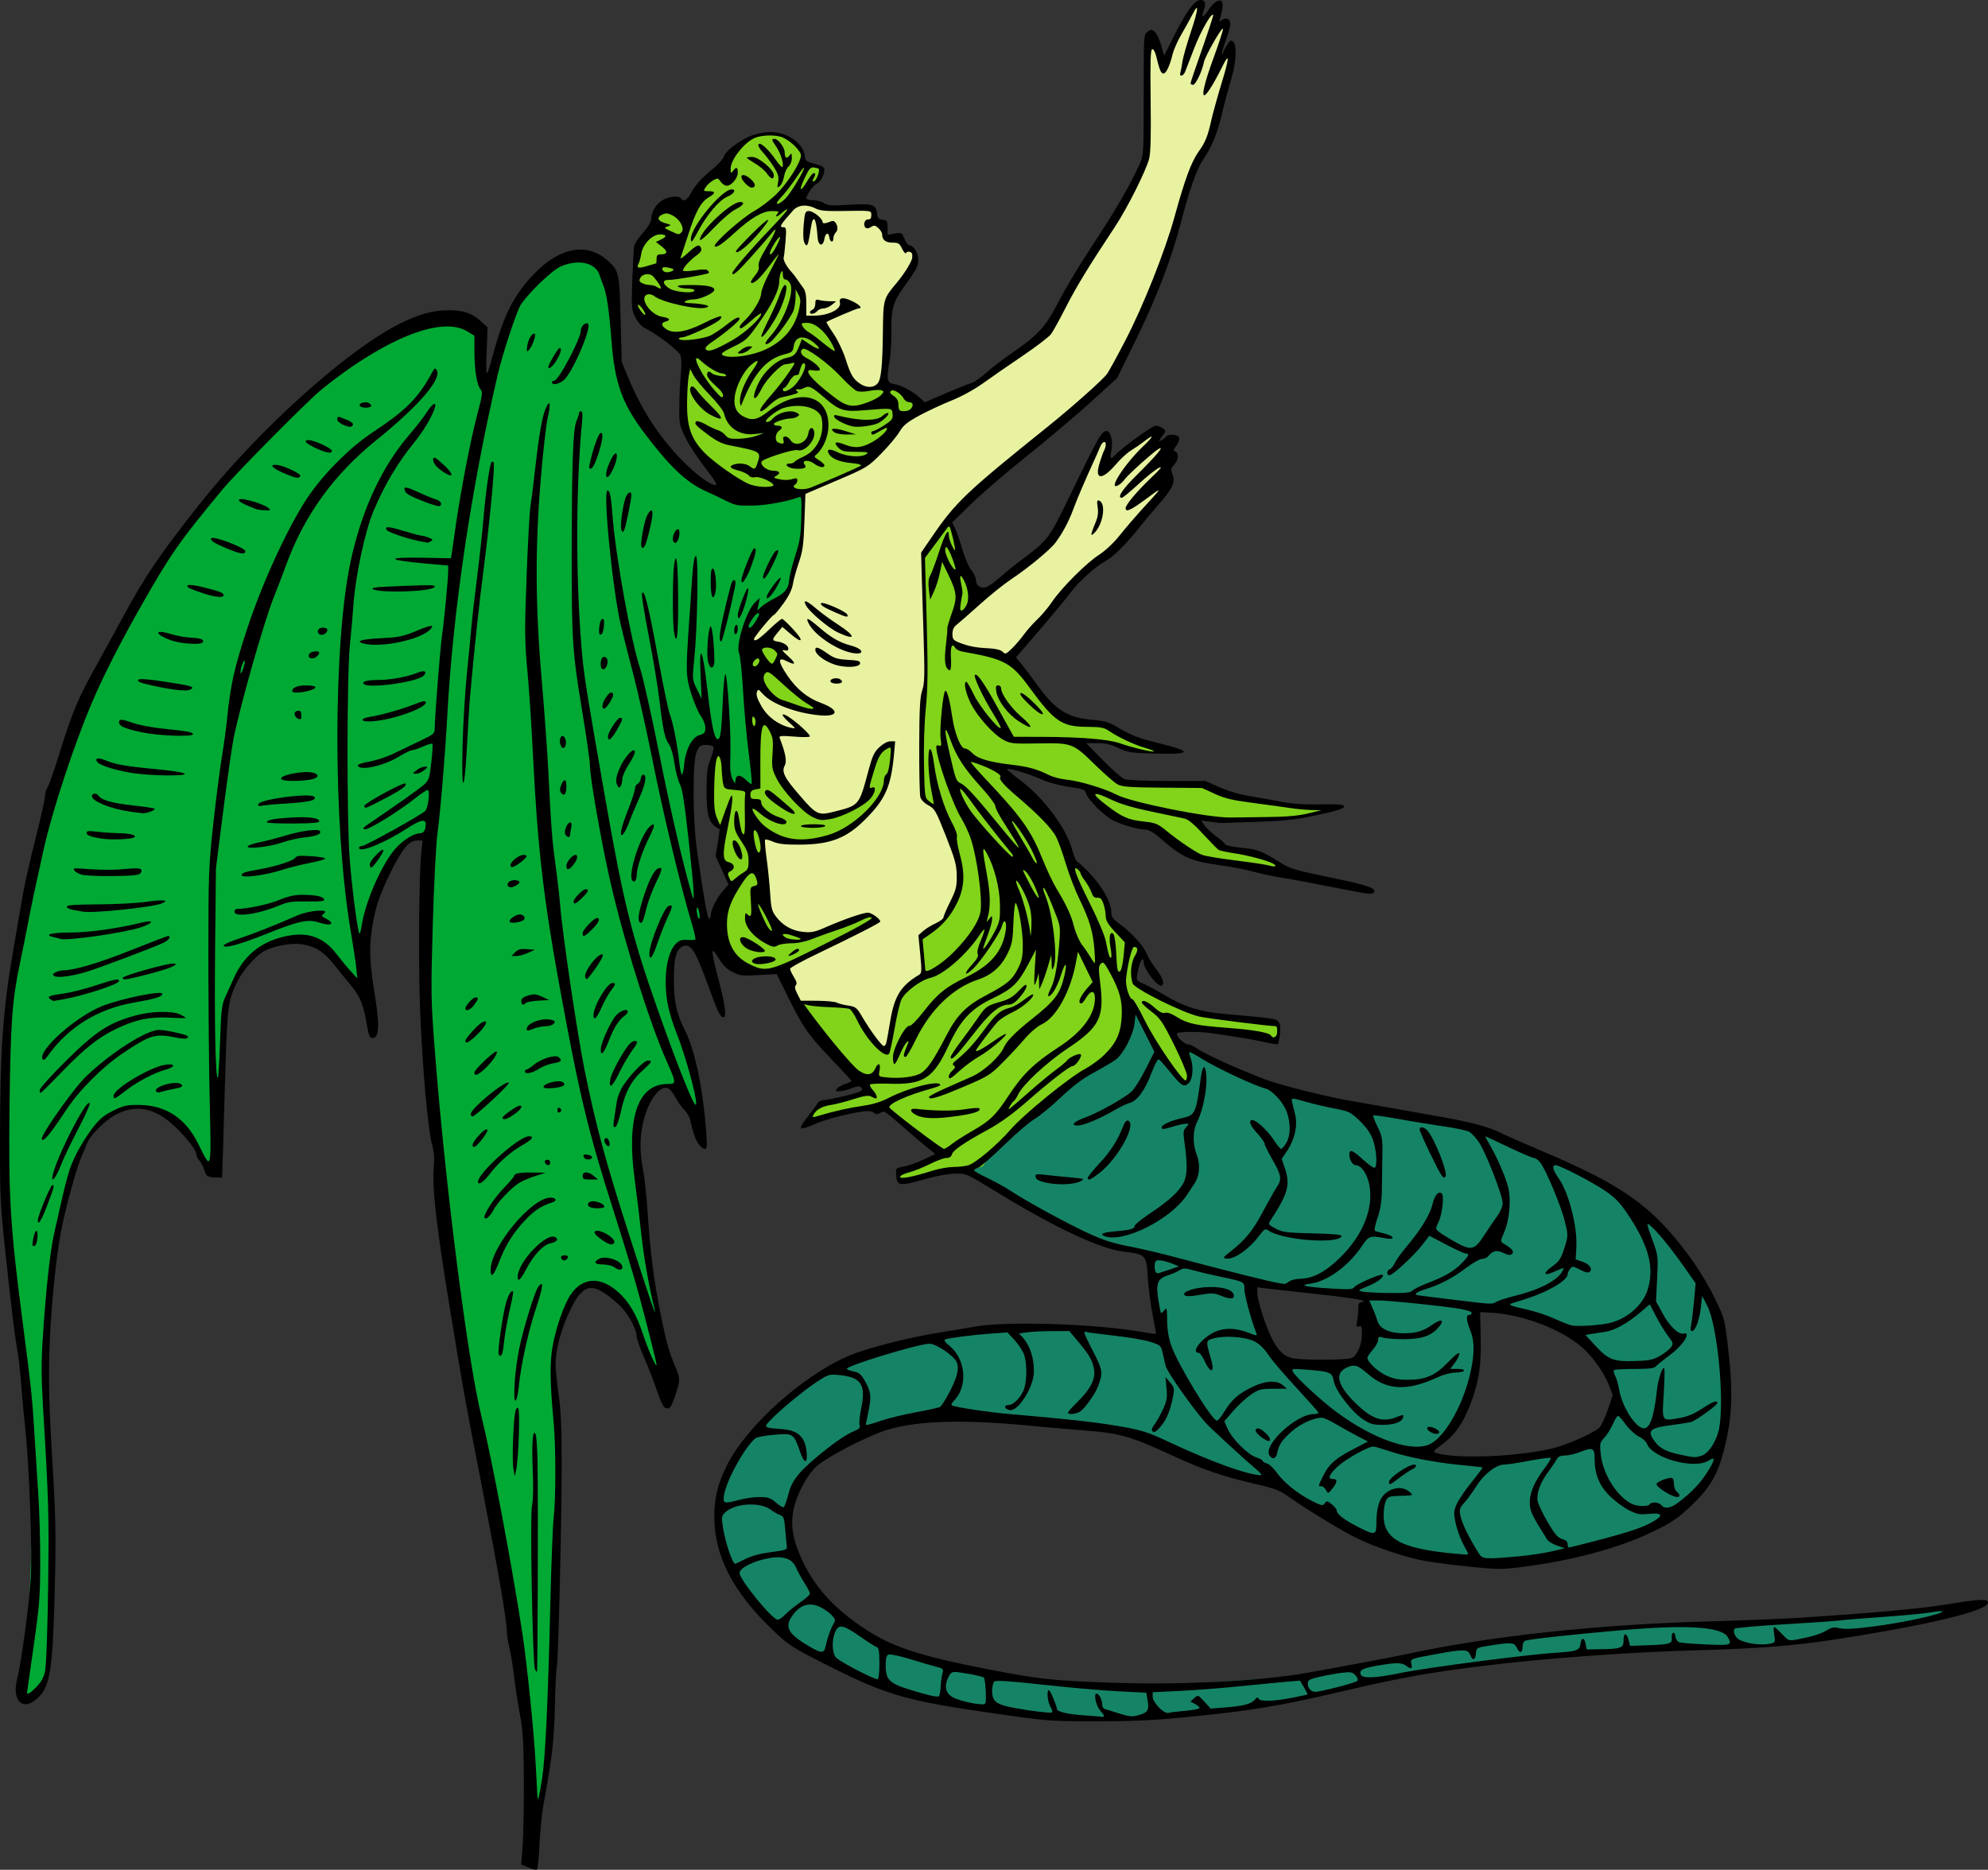
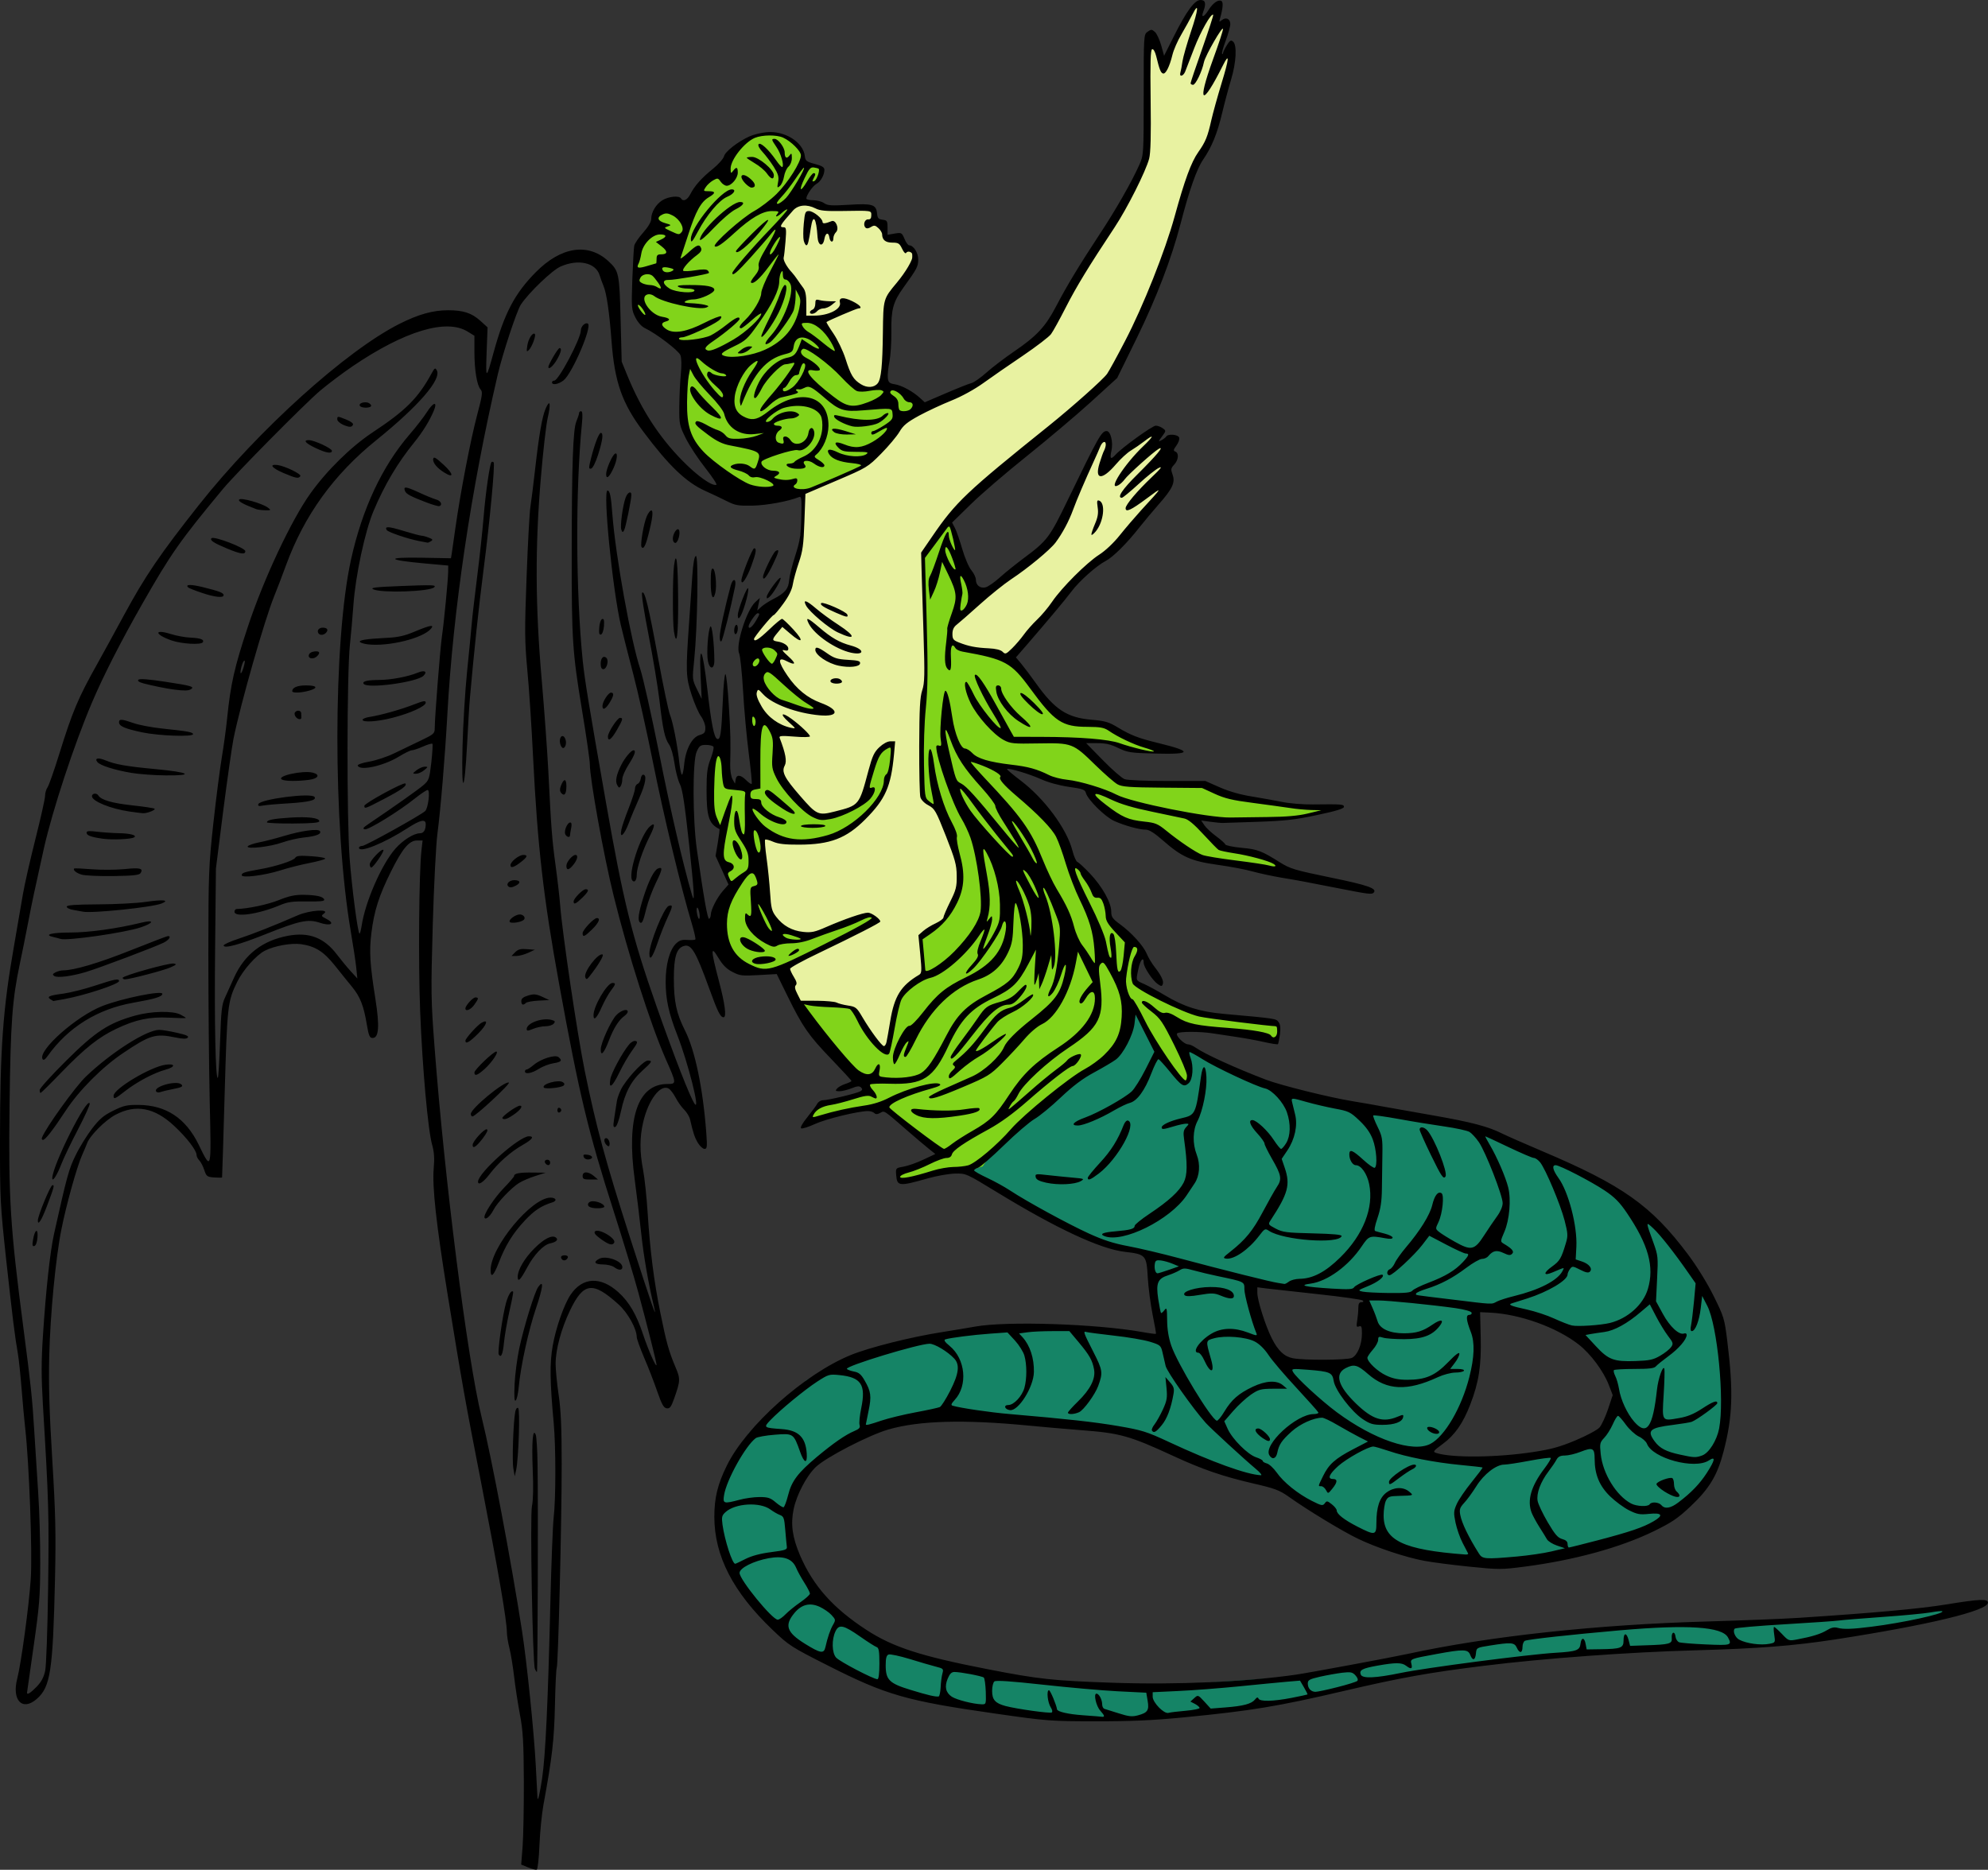
<svg xmlns="http://www.w3.org/2000/svg" width="291.57mm" height="274.28mm" fill-rule="evenodd" stroke-linejoin="round" stroke-width="28.222" preserveAspectRatio="xMidYMid" version="1.2" viewBox="0 0 29157 27428" xml:space="preserve">
  <rect x="0" y="0" width="29157" height="27428" fill="#333333" stroke="none" />
  <defs class="TextShapeIndex">
  
 </defs>
  <defs class="EmbeddedBulletChars">
  
  
  
  
  
  
  
  
  
  
 </defs>
  <g>
-     <path d="m11067 11490-166-1890 189-431 416-423 102-174 57-308 77-303 29-389 19-347-798 63-770-236-846-885-260-703-116-784-19-514-240-323-409-38-429 264-384 385-207 702-202 448-96-332 9-433-380-197-842 250-688 394-1582 1497-809 943-1207 1938-784 1949-399 1929-250 1424-10 2064 115 1953 198 1650 101 1419-73 1934-86 644-19 250 168 10 178-241 106-1236 9-664-52-1183-34-1621 58-1073 91-722 111-504 115-496 226-476 202-207 284-207 496-5 351 255 327 390 72 236 91 29 178-2021 77-549 149-341 395-399 428-77 351 115 371 318 202 288 86-543 246-1054 375-553 284-68 24 380-19 1333 57 1799 169 2001 394 2694 534 2569 322 2059 53 1419 96 5 49-82 105-731 73-717 57-1284-5-1573 53-938-53-515-48-649 63-443 101-317 207-342 221-106 226 67 226 236 149 250 125 284 308 784 154-178-173-620-168-793-116-1367-110-923 129-356 169-250 192-73 183 121 192 486 97-73-111-626-322-1121-29-567 106-231 182-77 145 115 87-393-97-401-138-1071 37-873 73-332 199-14 129 115 102 379 32 184 208 37 179-72z" fill="#00a933" />
    <path d="m24921 24170h-332l-471 19-731 49-963 67-457 72-822 96-568 106-198 28v6l-707 168-683 149-1354 193h-326l-441 48-486 48h-371l-822-86-905-106-938-168-529-198-1178-529-549-573-361-519-47-150-111-310-47-618 455-936 515-414 333-366 556-271 766-231 910-163 868-81 760-21 936 95 380 68-102-488-20-713 373 82 651 169 368 91-311-109-1194-291-804-227-950-459-827-524 746-626 378-313 421-378 480-308 297-481 119-297 92 130 259 529 383 465 71-33-7-188-30-288 378 174 1058 408 1081 242 620 129 987 166 1242 486 961 453-14 50 479 392 393 373 421 604 237 610 54 774-6 699-102 556-522 610-455 319-1269 387-1105 143-889-156-1072-353-780-434-499-364-31 86-672-170-651-285-780-292-692-47-902-116-991-95-794 129-590 224-325 177-346 305-231 549 20 550-13 4 235 449 399 496 375 265 438 235 404 183 597 149 813 140 1414 163 986-38 1953-135 1105-207 2-43 501-29 947-173 1040-140 731-96 818-53 841-5 1688-91 1660-163 14 86-86 58-885 154-871 149-548 72-101 29-1145 43zm-6514-4928 278 624 117 164 108-35 698 34 380-109 82-318-34-245-21-319 619 40-755-85-843-70-663-114 34 433zm3257 109-20 359-14 529-163 441-217 353-299 312 591 81 603-20 971-163 373-183 196-536-88-346-346-468-224-183 1-4-563-206-764-127-37 161zm-3922 1512 375 348-252-239-270-317 147 208z" fill="#158466" />
-     <path d="m12074 4738 304 599 106 212 110 110 190 49 110-31 137-9 335 154 154 146-158 119-411 388-304 384-472 211-304 111-128 57h-467l-547-159-313-229-287-375-114-507 53-789-552-437-229-202 44-481-26-247 123-273 159-282 176-225 344 9 185-344 406-441 326-230 278-79 287 93 137 145 48 137 49 93 119 4 114 97-31 110-101 71-83 108-210 210-135 189-87 130 71 38v232l43 388 248 281-21 232 32 184zm-891 7499-6 238-21 102-93-68 17 152 130 367-45 105 144 302 197 167 287 143v44l589-216 355-130 97 20-317 224-672 330-533 240-525-57-261-509 49-395 134-333-93-167-86-326 86-322-110-81-94-362 65-460 57-257 106 212 65 252 135 90 114 24 1 7 130-59-64-740-76-902 16-275 232-173 216 92 27 97 98 372 469 411-27 48-421-102-291-168-179-102-21 232 108 162 216 221 48 330 54 437 297 384 276 151 275-54 222-97 129-249 146-475 119-157 113-37 22 199-70 378-206 357-345 329-324 114-308 54-275 10-200-37v-6zm-168-216-32-275-17-75 43 377zm299 1790 22 31 80-14zm2596-6153 307 783 92 378-113 151-259 173 8 290 35 3 813 197 524 621-20 37 33 46 432 221 324 59 324 141 426 156 125 108-103 11-238-32-210-54-313-70-287-11 157 124 448 459 351 81 870-54 189 92 523 167 816 103 297 32-557 141-647 37-314-48-426 5 205 216 281 232 399 54 357 179 81 86-832-86-480-114-391-244-190-183-462-142-332-156-177-251-14-17-92-44-502-102-330-151-268-38-30 54 187 182 255 236 303 404 328 601 250 231 158 226 34 241 245 302 222 207-82 294 14 183 101 91 356 193 347 144 240 34 510 87 472 77 57 43 24 87-53 101-712-130-524-63-293 24 110 221 135 304 19 206-48 63-120-67-308-429-217-433-144-188-154 544-293 298-539 390-563 462-500 423-144 222-217 67-505 48-447 140-92-130 87-53 587-255-534-404-313-303-144 38-953 169 63-159 115-82 380-91 279-63-67-187-563-515-380-602 173-29 414 53 202 29 92 120 254 409 169 115 14-187 82-366 96-293 188-164 139-129v-77l-19-227-14-230 154-97 240-207 130-259 58-404-92-361-61-260-201-307-201-127 2-1061 19-453 43-452-19-365 15 1-33-364v-891z" fill="#81d41a" />
+     <path d="m12074 4738 304 599 106 212 110 110 190 49 110-31 137-9 335 154 154 146-158 119-411 388-304 384-472 211-304 111-128 57h-467l-547-159-313-229-287-375-114-507 53-789-552-437-229-202 44-481-26-247 123-273 159-282 176-225 344 9 185-344 406-441 326-230 278-79 287 93 137 145 48 137 49 93 119 4 114 97-31 110-101 71-83 108-210 210-135 189-87 130 71 38v232l43 388 248 281-21 232 32 184zm-891 7499-6 238-21 102-93-68 17 152 130 367-45 105 144 302 197 167 287 143v44l589-216 355-130 97 20-317 224-672 330-533 240-525-57-261-509 49-395 134-333-93-167-86-326 86-322-110-81-94-362 65-460 57-257 106 212 65 252 135 90 114 24 1 7 130-59-64-740-76-902 16-275 232-173 216 92 27 97 98 372 469 411-27 48-421-102-291-168-179-102-21 232 108 162 216 221 48 330 54 437 297 384 276 151 275-54 222-97 129-249 146-475 119-157 113-37 22 199-70 378-206 357-345 329-324 114-308 54-275 10-200-37zm-168-216-32-275-17-75 43 377zm299 1790 22 31 80-14zm2596-6153 307 783 92 378-113 151-259 173 8 290 35 3 813 197 524 621-20 37 33 46 432 221 324 59 324 141 426 156 125 108-103 11-238-32-210-54-313-70-287-11 157 124 448 459 351 81 870-54 189 92 523 167 816 103 297 32-557 141-647 37-314-48-426 5 205 216 281 232 399 54 357 179 81 86-832-86-480-114-391-244-190-183-462-142-332-156-177-251-14-17-92-44-502-102-330-151-268-38-30 54 187 182 255 236 303 404 328 601 250 231 158 226 34 241 245 302 222 207-82 294 14 183 101 91 356 193 347 144 240 34 510 87 472 77 57 43 24 87-53 101-712-130-524-63-293 24 110 221 135 304 19 206-48 63-120-67-308-429-217-433-144-188-154 544-293 298-539 390-563 462-500 423-144 222-217 67-505 48-447 140-92-130 87-53 587-255-534-404-313-303-144 38-953 169 63-159 115-82 380-91 279-63-67-187-563-515-380-602 173-29 414 53 202 29 92 120 254 409 169 115 14-187 82-366 96-293 188-164 139-129v-77l-19-227-14-230 154-97 240-207 130-259 58-404-92-361-61-260-201-307-201-127 2-1061 19-453 43-452-19-365 15 1-33-364v-891z" fill="#81d41a" />
    <path d="m11466 3439-62-92 44-102 212-229 216-31 260 57 565 5 114 26 49 190 106 123 35 106h141l66 44 71 93 92 57 9 203-220 388-150 344-27 644-22 331-62 70-145 40-207-31-150-207-137-375-216-388-216-13-88-428-243-269-35-556zm3638 5908-302 291-195-37-415-98-184-37-70-71 11-205 178-167 318-346 459-345 594-524 357-794 286-572 75-6 27 135-21 206 129-49 546-389 75 33-10 167h135v616l-422 545-540 518-221 178-810 951zm869-5562 303-448 243-405 254-508 37-443v-793l38-600 178 243 33 81 302-545 195-324 64 49-32 205 86-49 125-124 43 92-6 151 141-27-27 92-87 432 124-60 76 38-70 346-189 723-178 378-292 616-410 1328-578 1215-583 573-29-22-689 594-503 389-324 351-539 610-146 189v303l11 475 21 486 16 583-54 443-10 405 3 96h10l-9 511 31 278 70 71 150 70 137 247 141 499 35 419-233 476-353 256 31 463v88l-203 145-172 300-84 384-49 207-66 44-88-83-212-234-176-296-247-8-401-40-124-13-136-274-27-251 1019-530 278-163-84-75-84 26-291 115-432 124-269 4-259-128-181-197-30-514-68-605 375 104 357 26 366-97 428-278 282-379 101-309 22-255-3-124-47-19-102 86-200 427-22 313-324 167-259 70-297-86-259-335-124-372-65-351 135-146-227-162-259-211 86-259 43 38 87 113 335 135 318 97h195l-260-178-329-340-97-173 48-108-27-151-162-38 125-237-202 259-196 42 59-222 274-290 239-375 76-256 57-141 54-394 44-341-33-275h54l216-76 265-140 210-81 173-124 216-205 378-476 227-124 400-156 356-157 329-264 313-206 9 7 456-412 275-464v5l340-556z" fill="#e8f2a1" />
    <path d="m7644 27351 21-268c11-148 19-578 18-956-3-576-12-735-58-979-30-160-68-410-85-556-17-145-47-331-68-414-21-82-38-189-38-238 0-164-130-920-369-2148-248-1271-286-1488-503-2822-164-1013-224-1561-201-1829 13-147 7-241-22-344-63-221-144-1129-177-1970-28-716-17-2035 20-2359l16-139h-80c-117 0-215 116-385 458-176 355-246 575-286 900-33 272-22 454 59 967 63 399 51 572-41 572-43 0-57-31-85-198-46-276-97-405-215-550-56-69-171-210-254-315-165-206-287-283-496-313-142-20-390 24-529 95-127 64-322 284-408 460-140 286-146 346-183 1642-19 669-36 1220-38 1225-2 4-54 4-116 0-104-8-114-16-145-109-18-56-51-119-73-141s-40-58-40-80c0-66-144-255-326-424-290-272-565-324-864-165-153 82-379 309-417 421-8 22-41 101-74 175-74 166-230 725-301 1083-85 422-164 1247-179 1864-10 417 2 824 45 1521 48 790 54 1086 40 1733-31 1362-66 1595-267 1771-211 186-370 21-287-298 57-220 171-1058 198-1459 26-377-23-1700-81-2210-14-123-38-389-54-590s-40-428-53-503c-45-255-79-531-172-1380-87-804-92-894-91-1773 1-1326 43-1907 203-2818 50-284 109-629 132-767s106-504 184-813 142-595 142-636c0-40 16-97 37-126 20-29 98-252 174-497 192-617 274-812 556-1315 69-123 242-439 384-701 316-585 534-905 1108-1631 867-1095 2157-2260 2940-2654 278-140 490-199 713-199 222 0 344 40 470 153l108 98-14 370c-15 401-8 401 102 0 157-575 310-867 619-1179 371-376 770-436 1067-160 153 142 160 176 177 850l16 622 84 206c205 499 463 898 810 1250 219 223 430 372 495 351 14-5-59-116-162-247-103-130-232-326-286-434-94-190-98-208-96-463 1-147 11-362 22-478 13-132 11-238-6-281-27-67-357-319-521-396-48-23-103-84-139-156-57-113-59-139-45-556 9-240 21-463 28-496 6-32 65-119 130-192 74-83 119-159 119-201 0-100 71-218 166-276 91-55 243-70 270-26 32 52 92 26 136-59 65-126 163-237 331-373 82-67 156-150 165-186 18-70 201-213 374-292 58-26 172-54 252-61 264-25 536 146 559 351 8 69 24 82 148 115 103 27 139 49 139 85 0 77-55 174-116 207-54 29-149 166-149 215 0 14 45 25 100 25s128 19 161 43c52 36 107 39 360 24 346-22 403-5 416 125 7 71 20 87 81 94 66 8 73 18 73 115v106l104-18c101-17 106-14 145 78 21 52 52 94 67 94 64 0 134 108 134 208 0 103-18 137-220 417-148 205-179 321-174 644 2 153-11 351-28 439-18 87-29 194-24 237 8 67 23 81 104 94 103 17 263 104 370 202l68 62 308-132c169-73 338-140 375-149s137-79 223-156 268-215 404-308c333-227 461-365 615-660 156-300 345-612 638-1057 230-346 477-779 584-1022 63-142 64-152 64-1027 0-880 0-884 58-925 52-37 62-36 107 4 27 24 68 113 92 197l42 152 142-283c187-373 306-535 392-535 73 0 86 52 41 170-38 99 11 84 78-25 64-102 144-157 189-130 28 18 21 106-20 250-17 59-15 62 25 30 60-49 124-19 124 58 0 35-30 144-67 243-37 98-61 184-53 192s14 4 14-10c0-13 24-64 54-112 44-73 61-83 92-57 61 51 48 304-28 557-37 123-96 343-131 490-72 304-153 501-281 688-92 134-203 449-329 937-134 514-352 1084-644 1681l-286 583-384 350c-211 192-633 548-937 792-304 243-676 562-826 710l-274 268 42 81c23 44 71 184 108 311s96 265 133 308c36 44 66 106 66 140 0 81 64 130 143 110 36-9 128-73 206-143 77-70 236-197 352-284 346-257 381-304 644-849 457-943 498-1016 573-1016 58 0 98 164 70 288-27 120-10 136 61 58 93-103 539-425 589-425 28 0 74 17 102 38 51 36 50 39-11 121-57 77-57 81-8 55 30-16 62-41 71-55 26-43 171-31 189 15 9 23-9 75-39 116-46 63-49 78-17 90 56 22 47 123-17 192-49 52-52 68-23 148 41 115-2 206-209 440-82 93-206 242-277 331-186 237-387 437-498 495-133 69-383 292-497 443-94 125-325 401-645 772l-172 198 78 93c42 51 142 183 221 294 272 380 454 498 813 528 197 17 251 33 383 113 191 115 302 158 603 231 495 121 482 166-46 152-373-9-414-16-551-82-111-54-188-71-310-71h-161l245 250c135 138 278 263 318 278 42 16 308 27 629 27h556l213 94c135 59 305 108 467 133 140 23 340 59 445 80 105 22 307 39 450 37 428-5 458-3 458 36 0 25-119 62-391 119-325 70-472 86-879 100-270 8-502 16-516 17-15 1-90-7-167-17l-140-19 44 67c24 37 101 109 171 161 70 51 132 106 137 122s112 38 236 50c236 21 299 45 568 215 147 92 216 113 740 221 557 114 692 163 631 224-27 27-84 19-501-63-470-93-624-122-846-158-131-22-322-63-424-91-101-29-334-73-515-98-389-54-526-115-802-357-124-109-203-159-252-159-96 0-308-58-462-127-134-59-392-314-417-412-12-48-47-60-250-89-145-21-304-65-409-113-169-76-477-168-497-148-5 6 83 80 196 166 350 264 679 707 762 1028 22 87 56 163 74 169s102 83 186 172c177 187 310 424 310 555 0 79 17 105 128 186 172 126 343 315 393 434 22 54 73 139 113 190 101 130 139 210 122 255-13 35-22 35-74-1-77-54-206-249-206-311 0-99-50-45-77 85-39 181-43 170 83 225 62 28 200 103 307 167 277 166 508 239 858 271 771 69 769 69 807 120 26 35 32 87 20 181-10 72-23 137-29 144-7 6-98-8-204-32-105-24-286-57-403-74-116-17-271-40-344-52-188-31-509-30-529 1-21 34 104 159 160 159 24 0 75 22 114 49 133 94 588 301 1031 470 215 82 922 258 1262 314 145 24 354 60 463 81 109 20 436 78 728 129 559 98 805 162 1011 266 69 34 328 148 575 253 1189 503 1611 801 2150 1520 129 172 283 421 376 609 151 305 159 331 200 660 92 743 79 1111-55 1624-90 346-207 541-479 798-192 181-275 238-547 371-491 239-1168 424-1894 518-337 44-377 44-807 0-248-25-547-64-663-86-274-51-697-192-972-324-229-110-741-421-1012-614-140-99-204-123-530-198-442-103-737-204-1164-401-640-296-782-336-1337-378-210-16-567-47-793-69-943-91-1600-73-2051 58-285 82-919 410-1065 551-135 130-280 406-324 617-46 222-19 414 94 679 193 447 484 774 976 1094 387 252 797 385 1775 575 752 147 956 169 1839 199 930 32 1945-13 2685-119 187-27 1394-251 1641-305 1187-258 2771-430 4392-475 509-15 1110-38 1336-53 1094-71 1796-135 2169-197 483-79 609-85 609-26 0 118-866 327-2236 539-612 94-1119 134-2050 160-984 27-2226 118-3096 226-819 101-1233 176-2063 370-970 227-1357 291-2342 387-459 45-777 59-1296 58-665 0-715-4-1469-112-1310-187-1604-271-2462-706-538-272-570-293-810-522-581-555-854-1085-855-1659 0-278 48-478 184-753 287-583 1133-1339 1813-1619 275-113 892-268 1350-339 145-23 362-59 481-80 460-83 1769-40 2442 79 109 20 202 32 207 28 4-4-18-131-49-282-30-151-63-397-71-547-19-328-28-338-341-375-358-42-1006-345-1879-879-446-272-446-272-610-268-89 2-268 34-396 70-423 120-450 117-464-47-8-104-8-104 108-125 64-11 195-57 291-103l175-82-104-84c-57-46-186-155-286-242-377-328-353-312-417-278-42 23-67 24-88 3-15-16-57-29-92-29-144 0-613 114-777 189-97 45-189 73-204 64-17-10 18-74 89-161 64-80 130-168 146-198 15-29 53-53 84-53 77 0 503-102 551-132 30-19 32-32 8-56-24-23-56-21-139 13-60 23-139 43-177 43-57 0-64-7-37-38 17-22 72-52 122-69 50-16 91-36 91-44s-134-153-296-322c-335-348-419-470-642-924l-158-322-266 15c-243 14-276 10-385-47-86-44-142-102-205-206-115-193-113-119 7 336 91 343 116 536 69 536s-87-82-213-430c-196-540-262-650-371-615-106 33-145 161-145 476 0 339 38 514 162 760 149 292 266 857 314 1509 15 202 11 231-26 231-23 0-66-38-95-85-49-80-72-149-117-347-9-41-49-106-88-145s-95-118-124-175c-30-57-75-117-100-132-120-73-301 165-376 493-52 223-52 436-1 700 22 114 52 398 67 631 35 551 91 995 186 1464 88 435 123 561 220 792 76 178 75 203-17 464-45 127-64 152-110 145-44-6-72-57-138-246-45-131-131-354-192-495-60-141-109-278-109-304-2-124-131-356-265-477-380-345-516-328-715 89-129 270-210 572-210 780 0 85 20 288 44 452 33 223 45 481 45 1013 1 825-51 2963-73 2998-8 13-20 260-26 550-12 512-41 763-168 1453-24 131-51 398-59 593-8 201-26 358-41 362s-72-11-127-34l-100-41zm307-1265c49-331 85-1089 120-2539 14-589 36-1167 49-1283 33-279 33-1040 1-1389-56-607-60-877-15-1133 46-263 166-606 262-749 175-260 440-274 702-37 156 141 265 326 361 617 78 235 195 499 198 447 2-28-134-568-267-1060-58-217-219-747-357-1178-380-1187-508-1721-804-3345-231-1269-317-2022-383-3338-21-437-59-1008-84-1270-39-426-41-569-11-1363 18-487 43-951 56-1031s42-313 65-516c61-542 107-807 159-926 64-147 79-76 29 141-23 100-68 496-100 880-85 1005-81 1873 12 2947 39 451 83 1059 98 1350 42 847 55 1011 107 1389 27 196 57 458 67 582 30 400 249 1877 359 2421 164 809 306 1334 672 2473 300 935 403 1232 345 993-79-323-153-747-187-1072-22-211-66-568-96-793-124-907 46-1403 480-1403 135 0 135-5-23-361-223-505-556-1547-767-2404-144-580-348-1710-348-1924 0-56-52-419-117-808-138-837-150-1019-149-2268 1-1328 19-1836 68-1954 22-52 40-107 40-122s13-28 29-28c21 0 25 54 13 179-96 977-91 2469 12 3486 29 276 87 635 341 2077 255 1453 381 1962 741 2987 267 759 493 1337 559 1431 87 123-96-602-254-1007-126-321-171-527-171-781-1-251 57-468 148-559 51-50 87-63 169-57 57 4 110 1 118-7s-16-114-53-237c-154-509-416-1598-568-2361-90-449-220-1032-290-1297-69-264-152-589-183-722-121-522-264-1968-194-1968 35 0 52 84 72 358 46 598 272 1854 409 2262 41 123 166 683 278 1243 162 817 345 1606 481 2073 43 146 31-58-44-754-64-587-96-801-135-877-28-56-63-192-79-304-16-115-50-235-78-274-64-91-92-219-143-657-24-197-95-625-159-953-68-345-108-605-94-619 37-37 96 205 238 981 72 395 149 758 169 807 42 99 112 453 138 704 10 91 27 171 37 177 11 7 26-59 34-146 20-221 114-402 225-434 73-22 86-38 86-108 0-45-29-120-64-168-35-47-97-189-138-316-84-258-87-342-37-1050 16-233 38-547 48-699 13-185 30-279 52-287 41-13 24 1045-24 1517-30 291-30 295 39 437l70 143-16-344c-23-503 31-397 98 193 59 518 100 724 147 739 46 15 60-80 80-543 9-239 28-421 40-408 13 13 35 218 49 458 26 415 28 542 20 871-2 82 13 174 34 212l37 66 9-60c12-78 71-75 155 9 37 37 73 61 80 54 8-7-12-207-42-444-31-238-69-653-84-922-16-269-42-516-57-548-56-116 106-632 236-752l67-62-19 92-19 93 62-57c35-31 114-82 176-113 166-84 221-149 230-276 5-60 45-223 90-361 68-212 82-301 88-563 7-268 3-309-32-295-160 64-471 121-679 126-217 4-258-3-384-67-77-39-218-106-312-148-280-125-533-367-906-865-316-421-425-731-470-1333-32-425-72-700-118-810-18-44-44-114-57-157-57-185-316-242-575-126-123 55-464 382-580 557-60 91-267 718-338 1022-393 1687-656 3463-740 4987-34 621-100 1406-145 1746-21 153-52 754-69 1337-28 991-27 1104 25 1785 148 1959 483 4597 690 5437 149 602 439 2141 595 3149 71 458 176 1489 201 1971 13 255 24 468 25 474 6 56 33-61 68-290zm-149-3994c18-81 22-284 11-537-16-411 2-619 45-507 11 30 23 220 26 423 10 654 2 3055-9 3055-7 0-20-21-30-46-34-89-73-2247-43-2388zm-273-552c-20-111-1-681 28-831 8-42 26-65 42-55 31 19 7 743-29 909l-21 93-20-116zm18-1234c7-145 38-383 69-529 71-327 226-828 278-899 84-116 72 1-32 310-112 330-225 848-254 1157-8 94-28 183-44 198-20 20-25-48-17-237zm-125-1196c35-121 78-190 104-162 5 5-19 133-54 284-34 151-70 357-80 457-17 177-42 236-77 180-21-34 55-574 107-759zm171-381c0-101 99-270 241-413 140-141 256-202 314-166 49 30 14 70-76 88-102 20-240 166-344 361-95 178-135 216-135 130zm481-1161c82 0 101 46 28 69-165 52-266 119-405 267-178 191-284 363-384 623-73 189-117 228-117 102 0-337 600-1061 878-1061zm933 1019c-28-21-102-39-164-39-122-1-145-35-57-82 102-55 342 31 342 122 0 49-56 49-121-1zm-761-110c-34-35-18-63 37-63 31 0 51 14 45 32-13 39-57 55-82 31zm480-413c53-52 320 105 281 167-26 43-80 27-196-57-79-57-104-90-85-110zm-1619-199c-24-40 137-289 287-443 80-83 146-159 146-171 0-39 81-54 273-51l190 2-150 48c-83 26-191 72-241 103-111 69-317 285-372 391-48 94-113 153-133 121zm1551-156c-61-24-36-88 35-88 78 0 170 43 170 80 0 26-146 32-205 8zm-1647-375c0-128 602-666 746-666 84 0 51 46-91 127-176 100-355 258-485 428-91 120-170 171-170 111zm1534-84c0-69 81-69 163-1l62 53h-112c-95 1-113-7-113-52zm-538-176c-30-30-19-62 23-62 21 0 39 18 39 40 0 41-31 52-62 22zm606-136c82 10 98 58 22 69-33 5-63-10-73-35-13-33-2-41 51-34zm-1473-372c22 7 1 53-62 136-95 123-147 156-146 92 1-53 171-240 208-228zm1756 230c-40-39-43-101-6-101 32 0 61 65 48 106-6 19-20 17-42-5zm111-382c12-71 29-185 39-253s52-174 94-236c113-172 306-368 362-368 72 0 62 20-78 146-165 148-258 323-316 595-28 132-62 225-84 233-30 10-33-12-17-117zm-1639-11c-15-23 210-184 257-184s16 53-65 113c-107 79-172 103-192 71zm-463-63c0-79 490-483 558-460 33 11-490 497-534 497-13 0-24-16-24-37zm1270-55c0-25 13-40 28-35 16 5 29 21 29 35 0 13-13 29-29 34-15 5-28-10-28-34zm79-411c26 16 30 33 13 49-35 33-275 57-292 29-31-51 215-120 279-78zm697-42c15-92 171-383 275-510 27-34 70-58 95-52 38 8 30 30-51 142-53 72-137 218-188 324-101 209-156 249-131 96zm-1672-407c42 0-62 157-169 254-106 96-152 112-152 53 0-41 279-307 321-307zm420 291c0-15 11-27 24-27 14 0 61-31 106-69 107-89 314-154 363-113 60 50 41 71-76 90-62 10-157 46-212 81-101 66-205 85-205 38zm1340-825c69-72 168-101 168-50 0 14-21 41-47 60-86 63-160 180-231 366-71 185-120 236-118 125 1-94 149-418 228-501zm-2213 375c0-34 180-234 241-266 103-55 73 33-53 160-128 128-188 162-188 106zm1259-306c56 14 63 24 36 56-17 21-72 38-122 38s-132 18-182 39c-78 32-92 32-92 1 0-85 223-168 360-134zm620-69c1-135 200-472 278-472 53 0 49 17-25 115-35 46-93 151-130 233-73 167-124 218-123 124zm-1879-98c0-42 109-162 147-162 51 0 48 18-17 108-51 73-130 105-130 54zm820-108c0-37 28-60 100-82 85-25 117-22 205 18l105 49-159 8c-87 5-170 20-184 34-40 40-67 29-67-27zm1191-684c26 8-57 150-184 312-45 58-54 61-69 22-28-74 186-357 253-334zm687-14c0-146 212-670 282-697 65-25 63 3-13 165-41 87-108 256-149 376-73 215-120 276-120 156zm-1968-19c43-43 81-53 172-45l116 9-98 45c-54 25-131 46-171 46h-73l54-55zm989-279c0-48 165-222 209-222 58 0 28 70-71 167-110 108-138 119-138 55zm-921-275c54 0 90 49 58 79-39 36-189 58-206 30-20-32 85-109 148-109zm1810-243c78-248 159-409 217-431 72-28 67 10-32 211-53 110-116 280-140 378-44 186-65 230-95 200-34-33-19-137 50-358zm-844-127c56 0 41 36-52 127-94 90-125 103-125 53 0-44 134-180 177-180zm-1136-43c-36-36 18-90 89-90 88 0 100 39 25 79-58 31-91 34-114 11zm1823-82c-78-77 119-684 259-800 76-63 73-10-8 151-102 201-189 459-189 560 0 78-30 122-62 89zm-970-219c0-55 87-159 133-159 43 0 30 68-29 142-65 83-104 89-104 17zm-820-9c0-51 124-150 189-150 68 0 60 29-29 99-105 83-160 101-160 51zm876-626c20 0 25 28 14 82-9 46-17 93-17 106 0 40-53 26-70-18-20-51 32-170 73-170zm860-215c49-126 90-252 90-282 0-29 17-60 37-68 21-8 42-42 47-75 4-34 20-61 35-61 59 0 38 130-54 337-54 120-125 289-157 376-68 178-137 237-107 90 10-49 59-192 109-317zm-997-322c43-113 81-111 81 4 0 116-30 155-77 99-20-25-22-57-4-103zm888-312c51-100 143-210 177-210 42 0 19 68-72 211-50 79-92 174-92 211 0 38-11 84-24 104-18 30-28 27-51-16-32-59-12-153 62-300zm-2264-1361c28-276 59-592 68-701s46-424 81-701c35-276 77-663 93-860 29-358 91-789 117-815 7-7 21-6 31 4 23 23-57 877-150 1592-64 489-141 1215-198 1865-8 80-26 383-41 673-39 748-86 768-67 28 8-320 38-808 66-1085zm1432 966c32 50 22 138-18 151-16 6-38-22-48-61-21-86 27-151 66-90zm634-17c0-61 139-274 178-274 48 0 42 24-47 179-80 139-131 176-131 95zm45-644c49 0 42 47-21 149-59 95-104 115-104 47 0-62 86-196 125-196zm-66-508c38 38 3 164-46 164-26 0-39-27-39-78 0-86 42-129 85-86zm1523-460c24-42 58 255 59 498 0 134-70 136-95 3-21-113 2-440 36-501zm138 146c0-79 73-418 161-747 32-119 88-104 63 17-64 318-179 775-199 796-15 16-25-9-25-66zm-671-71c-22-133-21-813 1-974 34-248 58-36 60 524 2 511-22 685-61 450zm-1096-62c4-63 23-118 43-124 25-9 32 17 26 102-5 63-23 118-43 124-26 9-33-17-26-102zm1979 45c0-36 12-73 26-82 15-10 27 12 27 49s-12 74-27 83-26-13-26-50zm53-225c0-82 143-446 153-392 6 26-15 130-46 230-55 183-107 261-107 162zm424-271c1-46 184-297 203-278 18 18-107 234-163 280-34 28-41 28-40-2zm-821-210c0-160 8-211 33-203 36 12 59 255 34 356-33 131-67 52-67-153zm637-501c39 0 29 65-40 254-67 184-147 303-147 217 0-68 160-471 187-471zm130 418c0-51 149-356 185-378 60-37 51 5-37 190-87 182-148 259-148 188zm-1706-885c20-48 50-88 67-88 33 0 18 125-46 370-39 152-71 207-97 165-21-34 30-338 76-447zm383 327c0-76 64-170 89-131 27 44-13 192-52 192-21 0-37-27-37-61zm-755-132c-21-53 22-366 64-475 30-76 83-100 83-36 0 69-84 478-106 518-20 35-25 34-41-7zm-223-818c1-72 87-271 129-297 46-29 34 91-22 213-60 132-108 170-107 84zm-223-225c54-215 117-378 145-378 41 0 27 108-39 317-38 119-80 202-104 207-36 7-36-9-2-146zm-571-1119c0-15 15-26 34-26 63 0 389-617 389-736 0-60 65-123 103-100 67 42-230 733-357 833-74 58-169 74-169 29zm-53-226c0-37 141-277 163-277 37 0 24 62-38 170-53 93-125 155-125 107zm-309-315c15-99 80-199 110-169 21 21-41 188-86 234-35 35-38 28-24-65zm8458 20102c0-10-25-44-54-76-61-65-103-250-57-250 38 0 84 87 84 158 0 30 15 59 33 65 19 5 113 35 211 66 147 47 195 52 281 29 142-38 166-74 142-214l-20-118-422-21c-233-12-727-56-1098-97-464-51-685-66-708-47-18 14-33 77-33 138 0 131 45 182 199 223 164 43 649 111 676 94 14-8 7-42-15-75-46-70-65-252-26-251 19 0 109 214 118 280 5 35 166 72 383 87 146 10 275 21 286 23s20-5 20-14zm1402-116c0-13-30-39-67-59l-68-35 56-50c55-50 56-50 149 51l93 102 216-17c261-20 381-52 433-115 27-35 42-38 52-15 19 47 216 42 485-10 124-24 229-47 233-50s-19-50-51-104l-58-99-201 17c-110 10-427 40-703 68-277 27-673 58-880 67l-377 18v66c0 85 166 255 231 237 26-8 139-21 252-31s205-28 205-41zm-3165-446c-26-22-340-82-431-82-42 0-69 27-98 97-50 119-30 206 60 266 71 46 310 107 435 111 68 2 68 1 63-185-4-103-17-196-29-207zm-633 142c3-72 15-163 26-202 19-67 13-73-95-100-63-16-236-66-384-112-148-45-288-75-311-66-31 12-42 53-42 159 0 213 53 265 366 360 251 77 366 104 411 96 12-2 25-62 29-135zm-13260-6c69-71 106-140 126-232 17-74 35-608 44-1235 14-1065 9-1251-77-2675-24-408-24-633 1-1013 44-680 105-1228 163-1492 190-850 217-949 317-1152 57-118 166-293 241-391 110-142 170-193 311-262 151-75 200-86 374-84 399 4 687 194 876 579 191 392 188 405 164-624-11-501-20-1476-20-2167 1-1187 5-1294 73-1918 40-364 96-798 124-966 28-167 64-429 79-582 51-499 107-745 305-1342 232-699 636-1559 916-1950 240-336 596-686 910-894 490-324 668-502 869-870 43-78 51-83 74-42 74 131-268 525-886 1024-625 504-1057 1102-1326 1838-53 146-130 348-172 450-144 355-492 1576-597 2090-23 117-91 593-151 1059l-107 846-12 1164c-12 1096 6 1941 40 1907 8-8 23-250 33-538 15-451 25-538 73-641 30-65 90-196 132-291 153-340 417-544 795-614 303-56 524 28 709 270 61 80 154 193 207 251l97 106-16-158c-9-88-45-326-80-530-264-1548-262-4257 4-5460 165-745 457-1367 859-1833 97-112 210-259 252-325 96-152 162-166 102-21-63 150-163 311-287 464-243 299-433 618-595 1002-126 296-266 950-297 1385-11 160-34 422-51 582-45 420-47 2556-4 3132 33 435 117 1077 144 1104 7 7 21-45 32-114 52-351 294-904 495-1132 110-125 271-226 361-226 54 0 84-48 84-134 0-80-81-62-267 59-342 221-712 371-712 287 0-14 22-26 48-26 47 0 858-451 923-512 45-44 76-309 36-309-17 0-98 55-182 121-236 190-686 467-738 456-38-8-28-23 48-75 388-262 738-510 810-573 81-70 88-90 116-333 16-143 23-266 16-274-8-8-71 11-139 41-69 31-142 55-164 55-21 0-106 42-188 92-225 138-577 215-604 132-6-15 69-41 169-58 98-17 262-71 364-121s278-134 391-188c192-92 205-103 205-182 0-156 79-1154 104-1335 32-217 91-831 93-958l1-92-365-33c-540-50-553-91-25-82l430 8 13-80c7-43 31-210 53-370 72-509 221-1285 315-1640 80-300 87-349 54-386-54-59-91-286-91-555v-233l-99-61c-313-194-925-9-1688 509-147 100-361 261-477 359-230 196-1229 1206-1422 1438-629 757-767 953-1188 1693-314 551-569 1052-734 1440-263 617-582 1586-707 2145-139 626-172 779-233 1098-35 182-88 446-118 586-113 533-137 862-152 2087-17 1357 10 1785 204 3267 106 809 131 1042 157 1482 15 247 42 664 59 926 18 262 31 726 30 1032-1 494-12 629-97 1224-53 367-97 674-97 681 0 35 52 3 140-87zm14-6596c-5 71-23 122-45 129-29 10-34-9-21-88 25-153 76-185 66-41zm5-245c0-69 180-505 212-516 38-13 27 27-84 319-75 197-128 278-128 197zm212-621c0-183 513-1205 549-1095 6 17-72 188-173 382-101 193-211 422-244 509-61 159-132 269-132 204zm492-1489c371-355 891-686 1076-686 41 0 159 19 261 43 136 30 179 50 158 71s-71 20-183-3c-293-60-370-37-768 231-304 204-645 547-839 843-189 287-299 429-334 429-15 0-22-15-14-34 55-144 488-746 643-894zm407 281c0-102 545-427 764-456 146-20 145 33-2 73-166 45-411 174-581 305-164 128-181 135-181 78zm-694-516c431-428 623-553 1012-661 238-66 550-72 663-14 43 22 78 44 78 49s-110 3-245-4c-287-15-490 28-774 163-258 123-458 281-802 636-163 169-302 306-309 306s-13-20-13-44 175-218 390-431zm1689 350c30 30 5 43-137 70-71 14-150 33-174 42s-51 5-60-10c-44-72 305-168 371-102zm-1157-1152c291-113 877-231 877-178 0 42-105 74-427 131-524 92-957 362-1255 781-36 52-61 67-74 47-76-124 495-632 879-781zm-763-97c-60-39-22-56 189-84 107-15 317-68 467-118 287-95 349-107 349-66 0 45-505 211-805 265-87 15-158 28-159 28-1-1-19-12-41-25zm1058-315c0-32 676-221 748-210 50 9 43 17-47 57-101 45-599 175-668 175-18 0-33-10-33-22zm-985-81c31-16 80-29 111-29 162 0 520-106 989-293 290-115 537-210 549-210 53 0 18 55-59 95-115 59-954 376-1150 434-211 62-412 87-458 57-29-20-26-30 18-54zm2685-493c204-67 521-192 869-344 172-75 476-96 385-26-46 34-44 39 36 80 133 69 61 109-100 55-171-57-298-30-800 171-385 154-609 213-609 162 0-14 99-59 219-98zm-2713-24c-154-34-32-67 244-67 274 0 685-57 1041-144 195-48 193 1-3 67-233 80-1094 203-1182 170-15-5-60-17-100-26zm2686-412c165-4 454-65 618-131 152-61 239-79 363-77 190 3 288 25 302 70 8 23-58 30-249 27-217-3-284 6-405 57-314 131-662 181-662 94 0-22 15-40 33-40zm-2255 39c-22-5-85-16-139-25-55-8-99-30-99-48 0-23 119-32 457-34 252-1 566-17 698-36 262-38 362-27 234 24-138 55-1025 147-1151 119zm-19-543c-78-23-132-68-110-90 6-5 122 0 259 11 136 11 350 10 474-2 233-24 284-12 242 57-19 31-100 40-402 45-208 3-416-7-463-21zm2607-78c238-41 502-127 526-170 16-29 68-34 241-22 120 8 209 25 197 37s-117 40-233 63c-116 22-306 70-422 107-238 75-569 116-569 71 0-34 38-47 260-86zm1618-74c0-51 175-236 200-211 18 18-148 259-178 259-12 0-22-21-22-48zm-1789-264c10-15 86-42 169-58 84-16 247-59 364-94 256-77 501-110 526-70 26 42-57 75-235 93-88 9-230 42-318 73-177 64-535 104-506 56zm-2126-111c-176-25-238-48-238-90 0-24 41-27 152-13 83 10 229 20 324 22 163 2 270 32 221 61-48 28-320 39-459 20zm2739-309c266-18 436 3 436 52 0 23-104 32-384 34-211 1-384-7-384-17 0-35 88-53 332-69zm-2354-91c-272-40-544-151-544-223 0-44 67-53 93-12 40 66 201 113 494 145 174 19 323 41 331 50 20 19-114 70-172 66-25-2-116-13-202-26zm3451-83c1-37 577-351 601-327 31 30-50 89-306 223-285 149-295 153-295 104zm-730-129c30 48-81 74-394 94-160 9-326 24-367 32-57 11-73 6-64-21 25-74 784-172 825-105zm-481-257c-81-51 308-137 455-100 112 28 82 87-55 105-168 23-359 21-400-5zm-2704-255c-47-57 10-70 115-27 145 61 310 90 740 130 497 47 576 96 148 92-166-1-394-18-506-37-243-41-456-108-497-158zm4682 118c37-28 90-51 119-51 50 0 50 3-9 52-35 29-88 52-119 52-55-1-55-3 9-53zm-4024-554c-256-54-341-91-341-148 0-51 39-49 213 12 79 28 269 64 422 80 373 39 450 53 450 82 0 43-501 25-744-26zm3231-185c0-14 44-32 99-41 165-25 459-108 648-181 149-58 179-63 179-29 0 53-225 155-490 223-219 56-436 70-436 28zm-993-106c26-42 93-33 93 12 0 22 1 48 2 59 4 37-47 35-80-4-18-22-25-52-15-67zm164-398c164 0 184 38 41 78-118 33-244 36-244 7 0-54 75-85 203-85zm-1936 61c-107-13-321-57-447-90-68-19-93-37-76-54 17-18 149-8 391 29 388 59 437 73 379 110-36 23-100 24-247 5zm2780-85c-23-37 54-55 231-56 172-1 422-48 566-108 98-40 143-15 82 46-96 96-832 195-879 118zm-804-419c5-28 37-50 81-55 77-9 93 17 41 69-50 50-133 40-122-14zm752-192c-29-28 87-47 382-62 176-8 269-29 423-94 225-94 289-105 235-41-115 140-620 265-924 230-51-6-103-21-116-33zm-2777-119c82 26 212 50 289 53 148 7 206 28 182 68-26 41-308 25-457-26-252-87-265-174-14-95zm2165-13c-23-39 9-80 64-80 65 0 87 29 52 71-35 41-93 46-116 9zm-1909-670c-46-46 33-48 209-6 244 60 311 85 311 119 0 45-133 30-323-35-99-33-187-68-197-78zm2716 28c-53-24 24-34 410-49 458-18 517-16 483 18-63 64-767 88-893 31zm-2374-750c35-35 496 141 496 190 0 54-69 44-275-42-189-79-249-119-221-148zm3038 40c-167-33-448-129-468-160-35-58 26-55 247 13 128 39 246 70 263 70 18 0 65 12 105 28 59 22 66 33 35 52-21 14-45 24-52 22-7-1-66-12-130-25zm-2383-467c-198-76-271-117-248-141 31-30 337 57 420 119 50 38 48 40-40 39-51-1-111-9-132-17zm2500-97c-233-89-300-124-317-169-27-71 9-68 199 19 102 48 218 95 258 106 69 18 99 82 45 97-15 4-98-20-185-53zm-2188-550c109 14 355 133 336 163-25 40-62 33-248-46-172-74-216-132-88-117zm2285-90c7-37 38-19 152 86 147 135 154 204 14 117-110-67-177-149-166-203zm-1714-154c-157-73-201-121-111-121 79 0 339 121 339 157 0 45-83 32-228-36zm393-346c-47-21-86-56-86-78 0-51 1-51 133 2 59 23 103 55 98 71-15 44-52 45-145 5zm354-327c25 5 50 24 56 42 14 41-141 47-165 7-20-32 45-61 109-49zm14520 18753c15-14 5-46-26-80-45-49-70-54-195-40-79 10-225 36-324 58-157 36-181 49-181 100 0 72 47 122 113 122 28 0 171-30 319-68 148-37 281-79 294-92zm-7049-496c-22-7-131-76-242-154-243-170-310-185-361-80-59 120-55 318 8 388 51 58 547 317 606 317 18 0 29-82 29-229 0-181-9-232-40-242zm7687 379c360-75 1876-273 2274-296 306-19 351-35 362-134 12-97 58-93 75 6l15 79 201-3c302-4 340-18 340-129 0-116 44-120 74-6l22 86 223-8c357-11 396-22 388-106-8-90 44-110 55-22 4 36 28 73 53 83 24 9 202 24 395 32 370 16 383 12 322-102-85-159-589-192-1585-105-717 63-1335 131-1392 153-20 8-37 49-37 91 0 94-44 99-84 10-35-77-83-80-392-31-197 31-199 32-207 117-10 102-49 112-84 20-32-84-99-85-491-13-391 72-390 71-371 148 18 73-6 80-79 24-64-48-154-48-419-1-223 40-271 65-245 131 23 61 214 53 587-24zm-8326-708c39-68 38-75-24-142-35-39-116-94-178-122-140-62-259-33-362 89-154 183-119 287 149 454 230 143 280 151 302 51 31-140 71-258 113-330zm13803 148c-10-63-11-115-2-115s60 46 115 103c97 103 100 104 226 80 218-41 344-80 434-135 63-39 107-48 159-34 86 23 211 19 495-17 453-56 1072-191 1038-226-8-7-83 0-168 16-86 15-405 46-711 67-305 22-591 45-635 52-43 7-401 32-793 55-393 23-725 52-737 64-34 33 5 130 65 162 106 57 319 86 446 60 84-16 85-19 68-132zm-14283-477c77-53 140-110 140-127 0-16-37-89-83-161s-100-170-120-219c-57-133-186-178-402-139-223 41-427 144-427 216 0 99 479 686 560 686 21 0 73-36 115-80 43-44 140-123 217-176zm-429-735c213-28 238-36 230-82-4-28-14-139-23-245-14-173-22-197-78-218-35-13-97-49-139-80-154-114-516-93-659 38-54 49-59 71-44 186 32 228 143 572 186 572 7 0 75-32 151-71 92-46 218-80 376-100zm11443-10 199-47-118-40c-64-22-129-63-145-91s-66-110-113-183c-46-73-96-166-112-207-69-181-9-389 187-648 59-78 101-148 93-156s-149 11-314 42c-164 31-329 56-366 56-119-1-300 139-411 317-57 91-137 201-179 245-63 69-72 95-57 176 23 121 119 320 272 564 53 85 86 88 562 46 167-15 393-48 502-74zm-1221 29c-5-11-41-81-80-154-39-74-85-207-104-296-30-146-28-173 18-276 28-63 127-208 219-321 92-114 164-210 159-214s-152-20-327-37c-377-36-791-117-1051-206-104-35-204-64-224-64-75 0-392 176-515 286-136 123-162 190-75 190 69 0 65 49-12 143-61 75-62 76-92 20-17-32-48-57-69-57-49 0-50 7 25-147 84-174 178-258 441-395l219-114-131-66c-71-37-213-115-315-175-101-60-203-108-226-108-124 0-322 89-447 201-147 133-187 192-212 315-18 86-73 104-115 36-95-151 394-605 650-605 42 0 73-11 68-24s-151-177-324-364c-173-186-357-402-408-480-60-90-134-162-202-197-131-67-431-91-592-48-129 35-128 30-49 306 62 213-7 222-101 13-26-58-64-106-83-106-105 0 18-179 193-281 148-87 332-92 534-15 126 49 139 50 123 10-71-172-177-564-176-646 1-111 4-109-392-192-110-23-266-60-348-83-132-37-156-37-212-2-34 21-107 53-162 71-158 50-185 114-150 348 17 107 35 200 41 206s28-11 49-39c35-47 39-33 41 147 1 133 21 255 60 370 92 269 580 1074 668 1103 14 5 65-56 112-135 105-174 208-264 416-363 191-90 350-99 441-23l62 52h-202c-183 1-214 9-329 87-69 48-186 155-258 238l-132 152 50 112c68 150 293 375 415 416 54 18 99 42 99 54s27 28 60 37c34 8 98 68 144 132 101 145 310 313 518 418 141 71 159 74 188 35 28-39 37-38 103 14 39 31 72 71 72 90 0 53 107 137 304 238 259 132 278 129 278-52 0-231 45-370 146-447 108-82 246-89 334-15 70 58 71 57-148 63-140 3-162 11-192 70-18 36-34 133-34 214-1 369 288 508 1199 576 27 2 45-5 40-16zm-1160-1051c0-58 283-252 369-252 49 0 30 43-32 71-32 15-116 71-185 123-141 108-152 112-152 58zm-1917-782c46 0 171 115 171 158 0 39-32 34-107-17-107-74-138-141-64-141zm-855-1960c-139 24-206 25-225 5-52-51 161-119 379-120 209-2 343 50 343 131 0 50-66 48-196-6-90-37-129-39-301-10zm6653 3321c151-88 125-128-71-108-130 14-172 6-290-53-76-38-202-131-279-206-156-153-225-320-225-549 0-159-28-173-208-102-76 30-179 54-228 54-67 0-99 16-123 60-17 33-70 111-118 174-117 154-180 324-159 433 9 48 76 189 148 312 106 180 149 229 212 246 54 14 79 37 79 72 0 29 9 53 20 52 11 0 199-47 417-104 481-126 674-192 825-281zm-12271-945c241-201 420-325 547-378 74-31 90-50 78-90-9-28 2-140 25-249 70-342-1-450-320-482-149-15-162-11-327 96-183 119-537 410-686 565-104 109-99 112 165 131 246 17 352 119 368 358 11 158-38 145-98-27-95-268-98-270-372-248-131 10-256 33-278 50-150 112-429 614-464 834-21 128-7 132 227 70 80-22 212-40 292-40 125 0 161 12 238 78 51 43 102 75 115 72 13-4 43-84 67-178 51-206 144-328 423-562zm13050 238c124-193 134-252 31-185-208 137-827-31-908-245-13-34-67-82-121-107-53-26-138-104-189-174-50-70-102-128-114-128-13 0-48 57-78 126-31 69-87 158-125 197-63 67-67 84-51 236 30 289 229 612 446 727 82 43 248 50 272 11 25-40 135-32 172 13 50 60 135 47 249-40 189-143 312-271 416-431zm-620 271c-70-44-123-95-117-112 12-38 199-105 233-84 14 9 24 49 24 90s18 89 40 107c22 19 40 44 40 57 0 45-95 20-220-58zm-5998-336c-159-132-660-593-730-671-193-216-567-748-588-835-13-56-35-147-47-204-23-96-33-105-183-151-87-27-325-68-529-90-203-23-385-47-403-53-52-18-42 10 100 288 140 274 145 308 72 506-46 124-212 352-279 382-72 33-164 37-164 7 0-11 66-86 148-165 181-177 261-335 235-471-24-132-68-209-226-398l-136-162h-245c-135 0-301 7-369 17l-124 17 51 55c110 121 171 308 167 511-4 221-228 577-352 559-78-11-97-75-23-75 81 0 202-130 236-253 37-132 37-339 0-470-15-56-78-156-138-222l-111-120-251 18c-253 18-589 61-660 84-26 9-8 38 63 96 234 193 270 582 73 794-50 54-57 75-29 83 113 34 555 99 831 122 860 74 1249 117 1600 177 349 60 417 82 741 233 635 296 1142 479 1350 488 21 1-14-43-80-97zm-1480-650c29-38 84-136 122-218 59-129 66-173 53-313l-16-162 67 77c56 63 65 94 51 172-36 209-95 365-174 459-83 101-116 118-142 76-8-13 9-54 39-91zm6179 233c159-67 314-150 345-185 31-34 88-156 126-269l69-207-56-146c-77-203-266-458-442-596-322-252-862-447-1301-468l-146-7 9 370c10 416-28 661-154 986-106 275-227 448-403 577-142 105-149 115-94 133 232 74 890 67 1425-15 264-40 394-77 622-173zm2101-172c80-424-25-1511-174-1799l-75-145-21 180c-22 186-80 336-131 336-19 0-23-30-11-86 10-48 29-205 43-350l24-265-111-159c-197-284-409-554-511-648-112-105-112-105 3 211 68 189 70 215 54 529l-16 331 101 185c102 188 239 314 311 287 21-8 38 1 38 20 0 66-116 202-267 312-84 62-167 129-185 150-23 29-100 38-315 38-155 0-290 8-300 17-9 9 0 48 19 86 20 38 44 123 55 188 25 161 120 365 224 484 184 209 272 85 333-470 18-168 92-374 109-305 5 22 1 193-11 381-24 395-31 384 225 340 120-20 216-59 334-136 165-108 228-131 228-83 0 27-303 248-377 274-26 9-150 29-275 45-341 42-384 82-267 241 75 102 168 151 373 195 206 45 231 46 324 12 100-36 215-220 249-396zm-3664-754c75-293 82-507 22-661-68-176-75-251-23-251 24 0 40-15 34-33-7-20-104-47-234-66-340-48-988-113-1136-113h-131l49 112c28 62 60 149 73 192 32 112 179 179 389 178 181-1 274-29 419-129 125-86 177-72 100 25-107 137-250 189-515 190-131 0-271-9-311-22-63-20-73-16-73 32 0 30-35 96-79 145-44 50-79 103-79 118 0 60 150 202 276 260 97 46 181 63 308 63 268 0 407-59 600-258 110-114 165-155 165-124 0 26-30 86-68 135l-67 88h109c65 0 102 11 92 27-9 14-66 26-127 26-62 1-173 30-251 66-451 210-752 197-1027-44-156-137-207-150-329-87-165 85-113 263 151 519 242 234 395 283 607 195 86-36 93-35 85 6-14 70-126 112-303 112-140 0-181-12-291-85-165-111-402-422-424-558-20-125-53-139-378-165-238-18-245-17-218 33 44 81 410 418 640 589 545 404 1117 598 1374 465 210-109 458-533 571-980zm-615 738c27-27 157 21 171 63 15 45-77 42-140-5-28-20-42-46-31-58zm-7506-221c174-32 333-67 355-77s90-118 152-239c127-249 144-382 60-472-96-103-287-218-362-218-159 0-1238 328-1213 369 7 12 54 29 104 39 71 13 105 41 155 129 95 163 104 234 59 448-22 106-40 195-40 199 0 16 56 2 230-57 102-34 327-89 500-121zm11080-956c36-51 32-65-46-166-46-61-125-190-175-287l-91-175-135 114c-196 168-387 273-533 292-70 9-161 23-201 30l-74 14 151 163c185 200 264 230 583 219 206-7 261-19 363-79 66-38 137-95 158-125zm-4534-199c0-101-7-119-43-105-37 14-41 2-27-83 9-55 17-138 17-186 0-63 12-86 45-86 29 0 36-9 20-25-14-14-305-55-647-92s-684-75-760-84l-139-18v82c0 108 119 484 212 667 92 182 182 267 310 292 164 32 791 28 864-5 82-38 148-196 148-357zm4194-655c97-327 8-648-309-1116-105-155-179-230-324-327-200-134-660-372-720-372-58 0-42 71 41 187 148 204 278 703 263 1009l-10 186 90 30c107 35 162 106 118 150-21 21-60 14-143-29-109-55-115-56-149-10-19 26-35 62-35 80 0 85-286 255-595 353-102 32-202 64-222 70-62 20-16 40 216 90 123 27 305 87 406 134 100 46 217 92 259 101 82 19 425-4 558-37 261-65 488-268 556-499zm-1963 105c368-90 635-227 708-363 34-63 43-64-140 14-139 60-145 12-10-85 113-81 135-118 203-346 31-103 29-140-20-330-62-237-276-746-357-850-29-36-70-66-93-66-22 0-189-72-372-159-182-87-336-159-341-159-4 0 26 59 69 131 104 177 228 464 267 618 45 179 19 478-56 652-59 137-60 144-14 172 126 74 162 116 128 150-26 27-51 25-127-11-99-47-155-36-223 46-18 23-60 41-93 41-32 0-135 59-229 130-200 150-373 242-585 309-84 26-152 57-152 69 0 27-68 15 516 86 630 77 587 75 670 31 39-20 152-56 251-80zm-1252-197c244-93 387-179 500-300 91-97 101-127 44-127-21 0-150-59-287-131l-248-130-101 132c-117 153-434 447-483 447-47 0-42-71 6-89 22-9 54-49 72-89 17-41 90-143 162-229 208-244 352-476 387-621 34-142 84-207 136-175 43 27 15 298-44 423-47 98-47 100 10 146 32 26 136 91 231 144 239 134 288 123 427-93 61-94 147-222 192-283 49-67 81-144 81-192 0-110-250-750-348-893-43-63-105-130-137-150-31-20-200-57-375-82s-477-74-672-110c-194-35-359-58-366-51-7 6 21 81 63 166 68 139 75 177 71 405-3 138-6 364-7 503-2 188-19 296-65 432-41 120-52 184-32 190 16 6 80 23 142 39 61 16 112 41 112 57 0 20-37 23-112 9-225-41-235-37-341 119-192 287-504 514-749 547-187 25-88 48 307 73 255 15 312 12 330-19 26-44 396-206 418-183 30 30-73 109-219 168-147 60-148 62-71 79 44 9 218 18 387 20 239 2 315-5 340-35 17-21 125-74 239-117zm31-1876c-90-185-164-352-164-370 1-48 65-40 113 13 107 121 302 615 267 675-29 48-61 0-216-318zm-1930 1820c197-1 384-99 603-315 338-332 494-731 423-1076-32-154-119-276-196-276-47 0-95-80-95-157 0-84 46-67 204 77 79 73 155 126 169 118 42-26 26-270-29-416-37-98-97-183-196-277-133-126-157-138-364-176-121-23-304-66-406-95-230-66-234-66-216 6 8 33 27 112 43 176 40 158-4 363-113 526l-84 125 45 132c84 247 49 377-205 765-42 65-41 66 72 126 102 54 160 61 545 70 298 7 429 19 422 40-40 120-853 62-1065-77-56-38-64-34-146 74-155 203-368 350-484 333-50-7-43-19 61-100 224-177 332-309 477-583 80-151 173-316 207-367 78-115 68-173-73-417-59-103-108-202-108-221 0-18-47-85-105-148-106-115-136-196-73-196 59 0 225 155 314 292 47 72 95 131 107 131 13 0 46-38 75-85 64-106 69-282 11-451-49-145-217-329-321-351-126-27-726-308-917-429-100-63-186-110-192-104s1 43 16 82c48 127 34 319-27 374-71 64-105 43-281-175-76-93-148-172-161-177-13-4-61 91-107 211-94 247-208 403-314 430-40 10-143 59-229 109-207 122-450 223-535 223-113 0-62-56 110-118 191-69 576-285 681-382 41-38 133-185 204-326l129-256-276-546-16 136c-21 168-165 444-274 525-44 33-187 117-316 187-168 90-309 196-491 368-140 133-314 276-386 317-72 42-274 215-449 386-175 170-345 318-377 328-33 11-59 28-59 39s86 61 192 110c105 49 257 133 337 186 239 158 845 489 1154 630 212 97 364 146 579 186 161 30 494 109 741 175 638 171 1362 352 1455 364 44 6 86 13 94 15s38-14 66-35 96-39 150-40zm-2857-627c-76-30-21-55 162-70 220-19 282-36 282-81 0-17 97-96 217-176 281-187 435-328 502-459 55-109 57-271 6-632-15-101-9-137 29-179 46-50 46-52-3-52-28 1-109 18-180 40-153 46-175 48-175 14 0-37 123-94 283-132 215-50 215-52 293-610 26-188 70-187 80 3 10 183-54 498-129 643-72 136-77 331-13 497 55 143 43 310-32 422-25 38-77 116-116 174-240 359-939 706-1206 598zm-853-783c-107-24-148-46-155-83-9-47 2-49 172-29 100 11 265 28 367 37 172 15 181 18 122 52-88 50-332 61-506 23zm609-72c0-15 80-114 179-221 162-174 263-336 348-555 16-41 44-70 62-64 138 46-146 562-427 777-121 92-162 108-162 63zm1336 1299-94-39c-52-22-129-43-172-48-65-7-80 2-87 53-10 70 10 137 41 136 11 0 86-23 166-51l146-51zm-3307-1458c73 0 170-11 217-24 109-32 427-300 629-533 188-216 856-759 1081-879 87-46 215-139 283-206 178-173 243-313 258-557 14-232-27-386-174-654-82-149-97-163-132-128-34 35-35 74-8 292 62 492-11 638-468 943-314 209-666 535-734 679-23 47-53 93-67 102-14 8-39 42-56 74-29 54-28 55 19 18 28-22 152-129 276-239s293-249 375-310c83-61 158-124 167-139 27-43 171-110 200-92 32 20-70 171-115 172-45 0-329 220-676 524-199 174-388 311-556 403-363 198-525 309-541 370-9 34-36 52-80 52-36 0-148 41-247 91s-237 105-306 122-126 46-126 64c0 37 177 3 480-92 93-29 228-52 301-53zm277-528c263-150 345-231 541-530 199-303 372-470 721-696s537-478 537-719c0-124-63-124-136 1-38 64-65 86-83 67-29-28 21-122 127-241l59-66-216-446-32 170c-79 418-289 796-495 893-71 34-173 121-259 221-78 92-226 250-328 352-175 175-209 196-576 351-369 156-495 193-495 145 0-12 104-67 232-124 127-56 306-135 397-176 179-79 412-293 471-432 37-87 176-228 408-411 340-270 414-368 476-628 50-213 17-228-47-20-31 101-87 220-123 264-73 88-89 52-28-65 56-110 93-295 121-616 23-267 21-293-39-449-103-271-175-426-190-411-8 8 5 59 28 113 109 263 185 897 124 1044-25 61-28 56-31-53l-5-119-51 172c-28 95-68 208-88 252l-37 79-4-119-5-119-24 86c-14 47-30 86-37 86-6 0-4-116 5-258l16-258-112 212c-149 282-235 365-517 500-325 156-475 316-653 697-224 481-367 574-868 558-144-5-271 1-281 11-11 11 6 47 38 81 53 57 76 124 42 124-8 0-38-13-66-28-39-21-103-11-264 40-117 37-262 74-324 83-128 19-217 68-255 140-26 48-23 49 98 12 197-60 428-111 642-142 130-18 256-58 369-117 261-134 668-245 740-200 26 15-11 36-120 66-354 98-620 217-620 276 0 27 768 610 803 610 13 0 66-33 119-75 53-41 186-126 295-188zm-820-324c270 31 540 33 708 6 108-17 203-24 212-16 38 39-58 76-289 110-333 50-518 48-631-9-103-51-103-103 0-91zm530-564c41-37 46-54 20-71s-18-36 32-76c161-132 255-235 416-453 167-228 237-287 382-322 39-9 127-59 195-111s129-89 135-83c32 32-153 195-294 259-87 40-190 106-227 147-79 87-316 401-316 419 0 27 102-27 260-138 92-65 173-112 180-106 21 22-249 250-394 331-76 43-200 134-275 201-145 131-168 143-168 87 0-20 24-57 54-84zm127-431c84-112 194-263 243-336 113-167 137-185 330-239 117-33 185-72 257-147 54-57 105-103 113-103 40 0 4 82-81 180-67 79-115 111-165 111-136 0-276 119-534 452-237 306-317 386-317 316 0-17 69-122 154-234zm3124 57c-169-339-203-389-331-488-79-60-143-120-143-133 0-51 85-18 184 72 74 66 120 90 157 78 33-10 96 12 176 63 152 97 290 125 758 159 363 27 592 68 619 111 34 55 91 20 91-56 0-44-5-80-10-80-100 0-1017-115-1136-143-245-57-943-404-973-484-42-111-28-305 29-399 54-88 50-138-9-138-32 0-94 249-117 465-12 111 49 303 95 303 14 0 98 145 186 324 145 293 537 866 591 866 12 0 21-32 21-71s-85-241-188-449zm-3343-134c158-306 292-441 595-600 301-159 375-222 460-392 56-112 68-175 68-342 0-206-62-571-104-613-12-13-27 111-33 277-8 253-20 323-78 446-95 203-236 331-441 399-372 124-699 440-915 884-67 138-134 251-149 251-36 0-33-30 16-148 37-88 37-97 2-67-22 18-67 98-100 177s-69 144-81 144-22-46-22-102c0-127 180-470 242-460 24 4 107-80 203-203 205-264 329-366 623-508 370-179 541-381 587-691 20-138-26-182-58-56-23 95-300 504-417 616-132 127-149 83-20-56 74-81 99-127 84-155-14-24 2-96 43-194 36-85 61-159 55-165s-41 33-77 88c-187 281-530 579-715 620-142 32-370 203-425 318-23 48-68 239-100 423s-68 350-79 368c-56 91-331-192-469-484-40-83-90-159-112-169-22-9-144-20-272-25-127-4-269-16-315-26l-83-18 84 115c267 362 629 794 718 856 118 82 198 73 244-28 44-95 83-78 63 27-17 91-17 91 96 103 202 21 420-6 511-62 97-60 183-187 371-548zm-876 92c8-33 32-172 55-309 60-364 156-519 422-677 40-23 42-54 18-304l-27-278 71-62c39-34 122-85 184-113 61-29 112-66 112-84 0-17 44-121 98-230 87-174 99-221 97-384-2-161-23-236-159-582-146-370-163-400-256-450-58-30-107-80-118-119-11-36-18-375-17-754 2-549 11-713 44-814 36-109 38-220 19-833-12-389-25-815-29-947l-6-240 164-239c344-503 498-649 1711-1623 344-277 799-682 853-761 28-40 147-257 264-483 264-506 586-1316 726-1825 147-534 242-795 347-944 107-152 137-226 192-472 23-101 90-343 149-537 112-365 120-463 21-265-311 623-387 577-145-89 80-219 146-418 145-442-1-60-258 387-279 485-29 140-122 333-160 333-20 0-36-11-36-23 0-13 77-242 171-508 94-267 166-490 161-496-30-29-184 244-280 493-59 155-119 309-132 342-29 69-89 81-70 13 8-26 22-100 31-165 10-66 66-260 123-432 112-332 122-452 23-256-33 65-106 196-161 291-56 94-116 231-133 304-42 172-99 284-138 271-33-11-52-59-99-253-17-68-41-110-60-103-24 8-29 193-22 749 7 517 0 774-22 857-49 185-322 728-506 1006-381 575-563 874-717 1176-89 175-186 351-216 391-29 40-215 182-412 316-198 133-457 313-578 400-132 95-319 198-471 259-139 56-352 155-474 221-178 98-233 143-289 239-39 65-159 209-268 319-195 197-207 204-654 395l-456 195-15 406c-12 343-25 436-83 604-37 109-77 252-87 317-13 79-60 175-141 285-66 91-129 165-139 165-23 0-289 323-289 350 0 52 71 7 223-138 91-88 176-158 189-156 14 2 89 73 168 159 160 175 129 211-50 57l-115-98-74 90c-80 96-80 112 6 125s156 59 156 103c0 30-17 36-60 24s-27 12 60 90c122 110 110 139-29 68-129-67-123 12 17 216 134 197 293 326 485 397 279 102 273 208-10 184-335-29-700-164-831-308-73-80-78-81-94-29-12 38 10 104 71 208 92 158 250 272 430 312 78 16 77 15-39-90-133-120-97-147 50-39 130 96 267 227 267 254 0 13-103 15-229 4-191-15-227-12-215 19 88 229 108 343 74 407-49 91-4 180 227 445 243 280 265 290 511 227 357-91 353-85 492-606 56-207 83-266 159-337 56-52 119-86 162-86h69l-17 192c-44 473-126 657-422 954-279 279-515 369-970 370-204 1-305-10-381-43-57-25-109-38-117-30-8 7 1 130 21 271s43 371 52 511c14 222 25 266 88 348 100 132 233 206 398 223 120 13 170 2 338-72 263-115 539-210 611-210 53 0 181 92 181 130 0 18-351 198-906 464-229 109-417 212-417 229s25 71 56 121c40 65 48 99 28 120-20 20-14 57 23 128l50 99 238 1c131 1 260 13 286 26 26 14 101 34 168 44 113 17 128 28 210 168 119 202 286 427 317 427 14 0 31-26 38-59zm-710-5334c25 5 51 24 57 42 13 41-141 47-166 7-19-32 45-61 109-49zm-334-419c0-54 41-42 173 50 102 72 149 87 306 96 154 9 184 18 177 54-9 49-157 64-312 32-160-33-344-156-344-232zm-95-383c-54-107-19-93 159 59 173 148 292 216 456 260 205 55 208 149 3 105-226-50-533-260-618-424zm426 127c-135-63-416-300-466-393-51-96 1-82 141 38 77 66 226 175 332 243 263 171 260 237-7 112zm-28-289c-182-80-240-117-216-141 26-25 369 125 383 169 15 44-10 40-167-28zm2120 4381c30-199-52-803-147-1079-29-84-89-211-133-283-130-212-368-886-369-1050-1-21 15-29 40-20 35 14 39-2 24-100-20-133 37-704 70-704 28 0 65 143 102 394 36 241 123 453 185 453 25 0 73 30 108 67 76 81 249 132 572 170 249 29 375 64 554 153 57 29 176 59 265 68 188 19 554 130 726 220 217 113 1339 338 1666 334 80-1 324-4 542-7 280-3 455-18 595-52l199-48-146-3c-80-2-223-15-317-30-95-14-340-48-545-75-297-38-409-65-557-133l-185-85-580-5c-485-4-594-12-660-49-44-24-188-150-322-280-332-325-342-328-835-320-371 7-413 3-512-50-149-79-386-342-484-539-76-153-109-317-63-314 11 1 60 85 108 186 80 168 364 521 395 490 7-7-42-99-108-206-150-241-295-547-270-572 30-29 133 117 312 442 91 165 186 338 212 383l47 83 403 1c571 1 987 35 1149 93 164 59 487 137 503 121 6-7-57-32-141-56-157-46-386-154-526-250-65-44-122-54-304-55-377 0-487-74-844-562-280-383-368-430-995-542-44-8-89-30-101-50-49-84-76-31-67 134 9 182-5 224-54 164-39-46-43-165-15-387 12-95 19-183 15-196-3-13 26-115 66-226 84-236 78-300-52-571l-89-184-33 158c-18 88-57 213-88 278l-55 119-18-145c-12-101-7-163 16-202 19-30 78-188 131-350 90-276 145-368 145-241 0 51 69 211 91 211 14 0-62-325-80-342-7-8-22-2-32 13s-88 120-174 235l-155 208 25 915c20 732 17 989-12 1286-23 225-33 555-27 843 10 458 12 475 72 523 34 28 65 47 69 43s-10-91-32-193c-48-225-61-598-21-612 18-6 41 80 60 222 40 297 143 636 259 850 53 98 85 187 76 215-8 26 10 135 39 242 83 300 73 501-36 725-97 198-216 336-395 459l-112 77 19 208c10 114 19 223 21 241 3 65 251-92 425-270 222-227 364-444 385-589zm555-2793c-155-102-302-297-323-428-13-76-7-94 27-94 24 0 44 21 44 48 0 78 143 279 287 404 203 175 183 214-35 70zm151-248c-102-99-140-153-116-162 21-7 106 57 198 149 111 111 148 162 116 162-26 0-115-67-198-149zm1411 3496-140-150c-109-117-140-170-141-238-1-49-16-130-34-181-25-70-46-91-89-86-42 4-64-16-85-77-16-46-59-122-95-170-37-48-66-98-66-112 0-13-18-39-40-57-87-73-34 79 171 487 123 244 222 480 240 567 40 202 52 242 76 242 11 0 8-64-6-143-29-159-10-256 41-206 16 17 35 135 40 262 12 272 23 319 63 279 16-15 37-115 47-222l18-195zm-3713-362c-17-17-72-2-160 42-74 38-227 99-341 136-114 38-280 98-370 133-104 41-217 64-311 64-81 0-172 15-201 33-44 28-71 23-172-30-178-95-303-245-303-365 0-76 7-91 31-66 61 60 69 31 55-182-14-201-12-214 42-228 64-16 67-30 31-126-39-103-92-82-197 77-170 256-226 405-227 601 0 289 105 480 326 590 252 126 297 114 1107-293 470-236 707-368 690-386zm-1706 675c-90-24-49-84 70-102 121-18 227 1 227 40s-216 84-297 62zm532-168c66-55 109-67 109-30 0 22-116 84-153 83-10-1 9-25 44-53zm-623-38c-143-62-189-227-48-173 91 35 278 161 278 189 0 34-135 25-230-16zm4844-742c-64-131-153-363-199-516-45-153-109-331-143-397-63-124-262-330-588-606-181-155-258-245-231-272 26-25-84-96-251-163-94-37-175-63-181-58-5 6 84 110 198 231 545 576 681 767 854 1196 62 154 154 348 205 432 151 250 213 385 259 564 24 93 77 211 117 263 40 51 95 132 123 179 27 48 55 86 61 86s4-92-5-205c-20-258-73-433-219-734zm-1236 463c67-130 74-171 70-384-4-247-83-553-194-754-68-124-68-65 3 319 52 288 55 471 9 634-18 64-18 65 24 13 41-52 42-52 43 6 0 33-29 138-66 235-36 96-66 183-65 192 1 34 104-119 176-261zm-2855 117c-9-8-70-31-137-51-121-37-165-14-75 38 48 28 238 40 212 13zm3163-849c-7 7 12 71 44 141 64 145 156 505 164 644 3 51 10 5 15-102 6-131-5-239-35-331-48-150-167-372-188-352zm-3783 343c-14 14 112 304 153 354 76 91 59 17-36-165-58-110-110-195-117-189zm-894 156c11 48 25 72 32 53 6-18 4-64-6-102-25-100-49-55-26 49zm377-352 81-92-95-210-95-209 33-195c18-107 29-197 24-199-155-77-189-182-189-574 0-249 11-331 59-456 32-83 51-163 42-178s-58-27-109-27c-81 0-98 12-137 99-62 135-60 996 3 1436 99 696 158 1030 180 1016 13-8 23-34 24-59 0-73 92-253 179-352zm4443-280c-67-59-59-35 73 213 122 231 157 226 52-7-39-87-95-180-125-206zm-4068-161c0-101-19-154-105-284-90-134-106-180-106-296 0-164 43-209 66-68 34 208 45 245 71 261 17 11 24-78 20-257-4-151-2-298 4-327 10-48-6-55-148-67-151-12-159-17-175-92-9-44-19-139-21-212-3-130-36-226-62-181-28 48-44 220-49 499-3 226 6 314 42 397l46 105 73-206c40-113 80-213 90-222 34-35 14 148-51 465-81 392-79 484 14 506 84 19 100 93 29 131-46 24-49 38-23 95 29 64 31 65 85 17 30-26 88-69 128-93 63-39 73-63 72-171zm-229-220c-26-132 67-90 115 52 47 139 13 200-54 97-25-37-52-104-61-149zm7928 266c-66-43-373-126-579-156-107-17-209-38-226-49-17-10-118-114-225-230-134-146-220-218-276-230-45-10-261-55-479-101-273-56-457-111-591-175-283-136-317-105-82 74 238 183 328 222 564 247 161 17 197 32 320 132 191 156 437 322 531 357 43 17 263 53 488 81 226 28 446 61 490 74 90 25 123 13 65-24zm-3836-621c0 11 58 116 129 235 71 118 150 255 174 304 25 48 52 81 61 72 9-8-28-102-82-207-89-175-282-452-282-404zm-225 196c-101-126-260-332-352-460-91-127-172-225-180-218-20 21 58 191 147 321 110 160 580 677 615 677 17 0 14-18-8-46-20-25-120-148-222-274zm-3556-65c-21 14 3 194 39 286 33 85 69 17 50-95-21-130-59-209-89-191zm3831 154c-33-55-114-183-179-285-65-101-117-204-115-228 1-24-88-143-198-265-261-288-369-454-460-704-88-245-98-174-21 161 101 439 101 439 179 479s219 197 595 657c127 156 238 284 246 284 7 0-14-45-47-99zm-1928-890c0-37 16-76 36-88 22-13 43-96 55-215 18-187 17-192-34-165-100 53-136 111-202 329-78 255-79 265-27 245 64-24 48 75-26 163-88 105-400 265-583 299-131 24-161 21-265-29-150-73-440-385-531-572-65-132-70-164-56-360 12-181 6-232-37-316-107-210-143-99-142 437l1 392-74 14c-55 11-73 30-73 78 0 52 13 63 79 63 61 0 80 12 80 50 0 68 136 179 266 218 57 17 104 47 104 67 0 84-238 8-389-125-51-45-99-75-106-68-24 24 101 201 187 265 268 201 525 234 918 121 374-108 819-545 819-803zm-1217 672c0-16 80-27 187-27 117 0 180 10 170 27-9 14-93 26-187 26-96 0-170-12-170-26zm-267-255c-177-116-262-194-262-239 0-20 16-36 36-36 33 0 90 45 344 267 122 107 41 112-118 8zm-419-1341c-20-21-29-10-29 38 0 87 38 125 49 49 5-32-4-71-20-87zm759-213c-62-36-212-158-333-270-195-181-225-200-259-165-26 25-34 63-23 106 26 102 164 254 259 284 46 14 150 50 230 79 136 50 238 69 238 44 0-6-51-41-112-78zm-8237-559c12-52 10-70-7-53-14 14-33 68-43 119-20 110 21 55 50-66zm7477-54c-44 52-9 107 41 65 20-17 37-47 37-68 0-47-38-46-78 3zm301-156c-46-47-158-56-183-15-16 26 110 211 144 211 11 0 33-30 50-67 39-84 39-79-11-129zm3848-449c64-60 164-178 222-264 142-209 504-570 690-690 91-58 213-173 303-286 83-104 223-267 310-363 328-357 329-358 83-175-231 172-308 207-308 141 1-51 170-251 379-450 140-133 168-170 107-140-45 21-180 129-299 239-120 110-229 199-242 199-76 0 6-123 229-344 277-275 402-424 313-375-74 41-455 382-502 450-22 31-64 70-92 85-166 89 87-307 369-576 158-151 161-184 7-65-53 41-140 101-193 133s-152 123-219 202c-203 237-315 230-240-15 24-79 54-164 68-189 13-25 24-64 24-86 0-66-52-45-83 33-16 40-56 132-90 205-135 295-250 564-305 714-63 173-157 348-258 484-80 107-406 377-653 540-102 68-309 234-460 370s-302 268-337 295c-44 34-63 75-63 136 0 77 13 93 99 127 137 54 242 75 432 84 105 5 177 23 205 51 39 40 50 36 139-51 53-52 131-143 173-202s129-157 192-217zm852-1409c41-95 51-157 38-241-13-92-9-109 23-97 96 37 66 307-50 450-35 42-64 63-65 46 0-17 24-88 54-158zm-4950 1314c-26 0-131 153-131 191-1 50 52 12 103-74 63-107 66-117 28-117zm3071-134c35-86 17-231-45-351-53-102-69-76-38 61 13 62 21 126 16 142-5 17-16 80-25 142-12 90-8 109 22 97 21-8 52-49 70-91zm-319-793c0 82 122 311 151 282 5-5-15-77-46-158-59-160-105-213-105-124zm-1574-1084c175-75 327-145 339-157 12-11-50-27-136-35-173-16-288-61-332-131-47-76 6-87 130-26 134 65 346 77 418 25 38-28 12-33-153-33-170 0-207-9-257-59-81-81-46-102 83-51 155 63 260 53 416-36 123-70 234-179 209-205-5-5-50 15-99 45-99 60-128 67-128 28 0-15 13-27 29-27s88-38 160-84c115-75 130-95 123-166-9-91 5-89-431-54-283 24-353 1-565-183-187-161-230-183-294-148-29 15-61 26-73 24-52-9-70 6-36 27 37 24-4 39-238 92-37 8-111 57-164 108-108 105-171 125-126 42 15-29 88-121 163-205 74-85 183-224 241-310 100-146 103-155 44-139-35 9-79 17-97 17-61 1-274 220-339 348-35 69-75 132-90 142-49 30-28-80 41-219 88-177 266-335 413-366 112-23 137-51 198-215l22-60 118 78c135 90 183 81 73-14-153-131-287-113-310 42-12 78-26 90-134 117-267 68-447 275-622 716-20 51-21 51-31-7-16-93 64-303 179-466 111-158 104-188-20-85-107 91-218 308-237 464-19 160 31 252 165 308 105 44 181 22 327-92 447-352 887-246 883 212-2 157-78 336-178 420-38 31-33 40 38 83 44 27 80 61 80 76 0 44-77 30-155-28-82-60-187-47-134 18 40 48-16 69-150 58-103-9-163-74-68-74 30 0 61-12 70-26 8-14 68-49 132-77 150-67 255-222 273-402 7-82-1-158-21-197-70-129-307-181-538-116-113 31-326 207-252 208 23 1 58-18 77-40 84-101 280-149 369-91 35 23 35 29 0 52-22 15-64 27-93 27-87 1-251 54-251 81 0 14 22 25 48 25 76 0 89 31 31 72-63 44-70 154-11 177 70 26 86 18 72-37-10-37-1-53 29-53 23 0 57 24 75 53 69 110 242 41 263-104 12-84 64-100 83-26 32 121-134 311-241 277-60-19-516 128-530 170-18 56 81 132 172 132 96 0 116 36 42 76-40 23-38 28 20 43 89 22 160 22 231 0 45-14 60-8 60 22 0 23-12 49-27 58-96 59 94 100 225 48 44-17 223-92 397-167zm-52-644c-83-61-4-70 160-19l157 49-134 3c-74 1-156-14-183-33zm264-87c-111-26-249-98-264-136-12-31 0-35 58-21 324 81 572 81 653 0 21-21 53-38 71-38 45 0-51 102-137 147-77 39-300 68-381 48zm-1426 746c-37 9-73-1-94-27-20-23-87-55-151-71-120-31-144-59-73-86 73-28 184-18 237 22 74 56 84 52 118-53 53-159 45-164-403-251-112-21-196-62-318-152-187-139-213-168-180-200 12-13 73 7 138 43 63 37 144 75 181 85 36 11 86 44 110 75 37 46 70 55 198 51 85-2 202-22 261-44l105-40-135 15c-222 25-401-93-448-297-11-45-99-161-211-276-106-109-214-240-240-291l-48-92-21 105c-11 59-22 231-24 384-4 350 56 530 243 728 143 151 535 426 681 478 104 37 265 48 333 22 63-25-184-147-259-128zm-933-1330c15-10 52 17 81 60 30 43 130 152 224 243 178 173 168 215-27 112-179-95-360-365-278-415zm3213 331c49-49 38-101-20-101-28 0-65-24-80-53-43-79-155-146-189-112-20 20-8 41 41 73 46 30 69 69 69 117 0 40 7 80 17 90 29 28 128 20 162-14zm-621-102c79-29 164-76 190-105 44-48 44-53 3-69-25-9-102-5-172 8-71 15-154 16-187 3-33-12-136-104-229-204-182-197-517-443-563-414-54 33-29 93 57 136 109 56 207 145 190 173-8 12-49 14-92 6-170-34-54 118 292 384 199 154 284 168 511 82zm-2363-398c0-54 27-65 67-27 40 36 233 65 212 31-10-16-38-28-62-28-56-1-207-90-303-180-178-167-13 192 198 432 90 102 115 118 122 80 6-32-33-85-112-153-67-57-122-127-122-155zm1432-164c-19-19-36-5-55 45-15 39-28 83-28 96 0 14-21 25-47 25s-68 41-96 93c-28 51-60 92-72 92-13 0-23 12-23 27 0 42 52 31 136-29 97-69 224-310 185-349zm1146-456c6-500 4-494 205-735 132-159 233-332 233-398 0-49-72-77-96-39-10 18-35-7-60-60-38-79-55-90-143-90-101 0-149-40-150-122 0-23-25-64-55-91-46-42-62-45-109-16-35 23-64 25-80 9-40-40-12-125 39-121 32 3 46-16 46-59 0-73 14-71-427-64-237 4-326-4-389-37-129-66-258-54-333 31-194 219-208 245-133 245 34 0 38 30 24 205-9 112-21 220-27 239-11 35 47 141 121 219 21 23 57 69 79 103 22 33 60 87 86 121 33 43 46 109 46 235v174h115c213 0 403-97 378-192-19-76 50-84 181-20 113 55 157 106 90 106-25 0-442 178-468 200-5 4 41 80 102 169 61 90 140 255 176 367 77 243 116 308 228 377 92 57 196 50 247-17 49-64 68-259 74-739zm-1030-340c22-8 39-47 39-85 0-60 9-68 60-54 33 9 101 16 152 17l93 1-63 52c-34 29-89 52-122 52s-75 18-93 40c-36 43-106 54-106 16 0-13 18-30 40-39zm-130-1263c16-166 23-182 76-182 64 0 199 109 199 160 0 29 41 25 133-12 61-25 116 110 65 161-22 21-39 61-39 89 0 71-47 64-58-8-12-86-58-74-74 20-21 121-91 102-100-27-18-285-65-353-98-139-31 205-44 258-66 258-12 0-29-31-39-69-9-38-9-151 1-251zm-67 1249c23-107 21-145-12-206l-40-75-1 106c-1 59-13 145-26 192-27 93-277 433-355 482-88 56-80 4 18-103 186-207 346-627 287-756-17-36-48-66-70-66-27 0-41-26-41-73 0-57-6-64-26-33-14 22-26 81-27 132 0 128-102 334-305 621-159 224-187 250-357 332-191 93-216 119-138 142 122 36 410-9 591-92 277-128 443-327 502-603zm-852 605c34-29 88-52 119-51 56 1 56 1-6 53-34 28-88 51-119 51-56-1-56-2 6-53zm407-450c62-123 134-286 160-363 26-76 60-139 76-139 52 0 3 213-94 408-90 182-251 401-253 345-1-15 49-128 111-251zm-515 296c175-103 403-315 403-376 0-16-61 25-135 92-75 67-146 121-159 121-44 0-24-43 57-120 119-114 237-311 237-396 0-41 59-186 132-322 72-135 127-246 122-246s-71 83-147 185c-130 175-226 260-258 228-8-8 17-52 57-99 48-58 66-103 56-143-10-41 26-125 118-278 143-238 172-332 57-185-39 50-171 202-292 337-199 221-269 280-269 229 0-33 291-371 554-643 146-152 260-282 253-289s-41 13-74 44c-70 66-121 79-71 18 28-34 17-39-83-39-135 0-308 101-548 321-179 164-264 221-289 195-32-33 401-419 580-517 92-51 240-164 328-251 167-166 356-465 356-565 0-63-146-208-261-260-96-44-304-42-414 3-155 65-357 322-356 452 1 71 4 75 36 33 49-65 69-58 69 25 0 82-93 193-162 193-26 0-66-27-88-59-39-56-47-57-112-20-38 22-87 66-108 99-38 57-36 60 43 60 104 0 105 28 3 88-117 69-192 205-302 547-54 167-105 322-113 343-9 22 39-10 107-72 133-123 169-136 195-69 11 29-9 61-61 99-112 81-225 209-202 231 11 10 90 7 176-7 104-17 165-16 183 2 15 15 22 32 16 38-20 20-511 104-587 101-101-4-94 62 13 128 92 55 364 75 364 26 0-15-45-27-99-27-55 0-117-12-139-26-28-18 22-26 162-26 252-1 367 21 367 70 0 47-199 139-304 141-44 0-98 12-119 26-30 19-8 27 79 30 65 2 155 12 198 22 68 17 72 23 31 40-105 46-655-74-768-168-22-18-62-30-88-25-148 29 22 300 206 330 112 18 134 48 50 70-71 19-66 62 14 114 107 70 298 37 557-96 123-63 232-105 243-94s-4 38-33 60c-96 74-472 247-536 247-34 0-55 11-47 25 24 39 358 0 466-54 52-26 156-95 230-155 133-105 191-131 191-85 0 27-207 202-377 318-128 87-151 122-92 143 44 16 166-35 384-162zm32-1294c0-12 107-127 238-258 260-258 315-268 107-19-164 196-345 341-345 277zm-62-906c74 0 32 68-67 109-117 49-299 265-427 506-85 159-105 180-105 112 0-176 454-727 599-727zm-466 738c-3-122 455-552 588-553 81 0 50 50-66 108-62 30-204 152-317 271-119 127-204 199-205 174zm665-826c-115-122-39-173 86-57 70 64 72 119 5 119-18 0-59-28-91-62zm417-244c-46-72-119-169-162-215-46-48-72-97-61-114 24-39 144 71 257 233 43 63 85 108 93 100 28-28-22-198-86-292-76-112-78-121-28-121 53 0 148 128 148 198 0 81 28 101 69 47 31-42 35-38 36 36 0 47-20 100-49 126-28 25-57 91-66 147-9 55-36 117-60 137-40 34-43 28-27-57 15-77 3-117-64-225zm-102 96c-30-42-108-108-174-146-65-39-119-75-119-82s36-12 80-12c94 0 317 188 317 268 0 71-41 61-104-28zm592 2194c-84 0-90 5-65 52 15 29 54 66 87 84 32 17 129 89 214 160 86 71 162 123 169 116s-18-65-55-129c-101-173-238-283-350-283zm-2477-265c-14 0 0 37 32 81 69 97 102 86 38-12-25-38-56-69-70-69zm204-429c-52-37-145-20-172 31-23 42-18 58 23 80 29 15 80 27 113 28 34 0 79 12 101 26 75 48 83 26 23-60-33-47-72-95-88-105zm300-71c27-17 14-28-48-42-91-20-123-7-95 38 21 34 93 36 143 4zm-235-174c0-53 14-66 65-66 99 0 103-43 10-116l-85-66 71-33c95-43 90-77-11-77-113 0-252 142-274 280-9 57-27 124-40 148-36 66-6 75 128 34 68-21 126-38 130-38 3 0 6-30 6-66zm1795-263c49-112-19-50-97 89-63 111-39 153 27 48 20-33 52-94 70-137zm-1426-132c45-54-29-188-135-242-64-33-97-37-145-15-92 42-76 96 37 128 92 26 94 30 38 48-59 19-57 22 39 67 127 59 128 59 166 14zm1791-941c-8 0-64 74-125 165s-153 210-205 264c-61 65-80 100-54 100 21 0 76-39 122-86 79-83 292-443 262-443zm48 198c38-65 81-119 95-119 32 0 32 18-2 80-21 41-19 48 12 36 35-13 87-160 64-182-5-4-36-12-68-17-50-8-72 16-138 156-91 191-66 222 37 46z" />
  </g>
</svg>